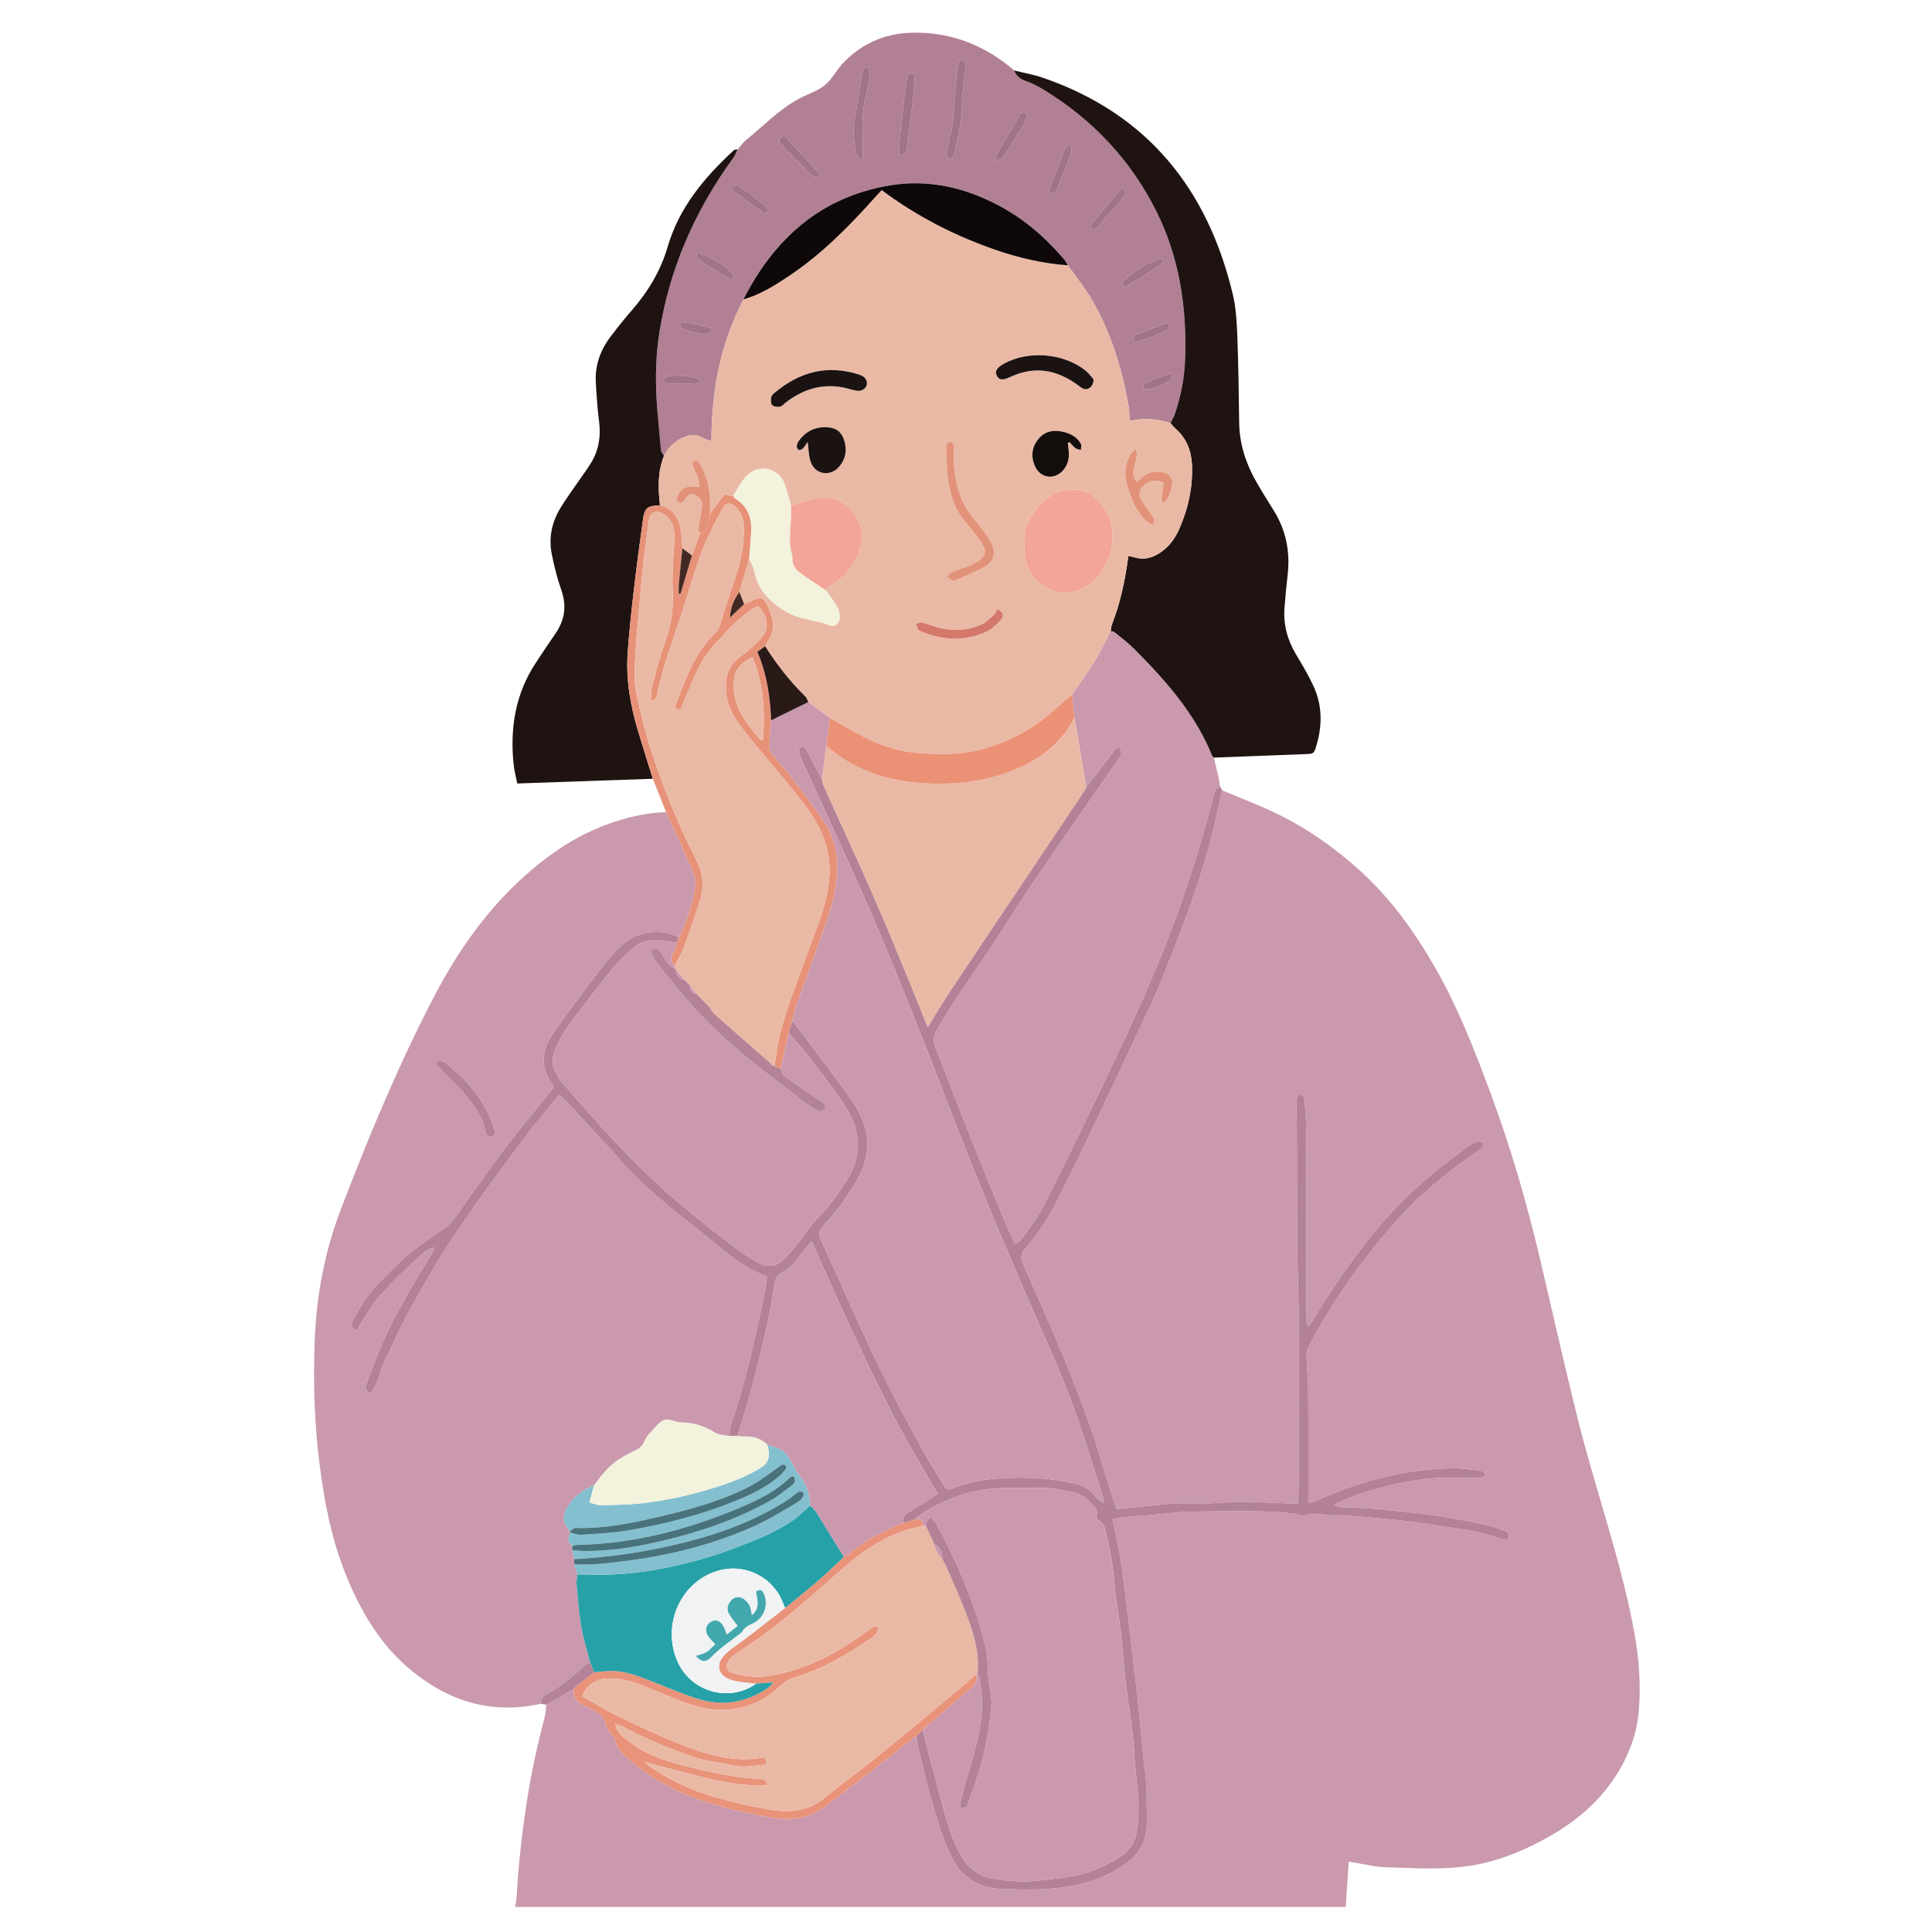
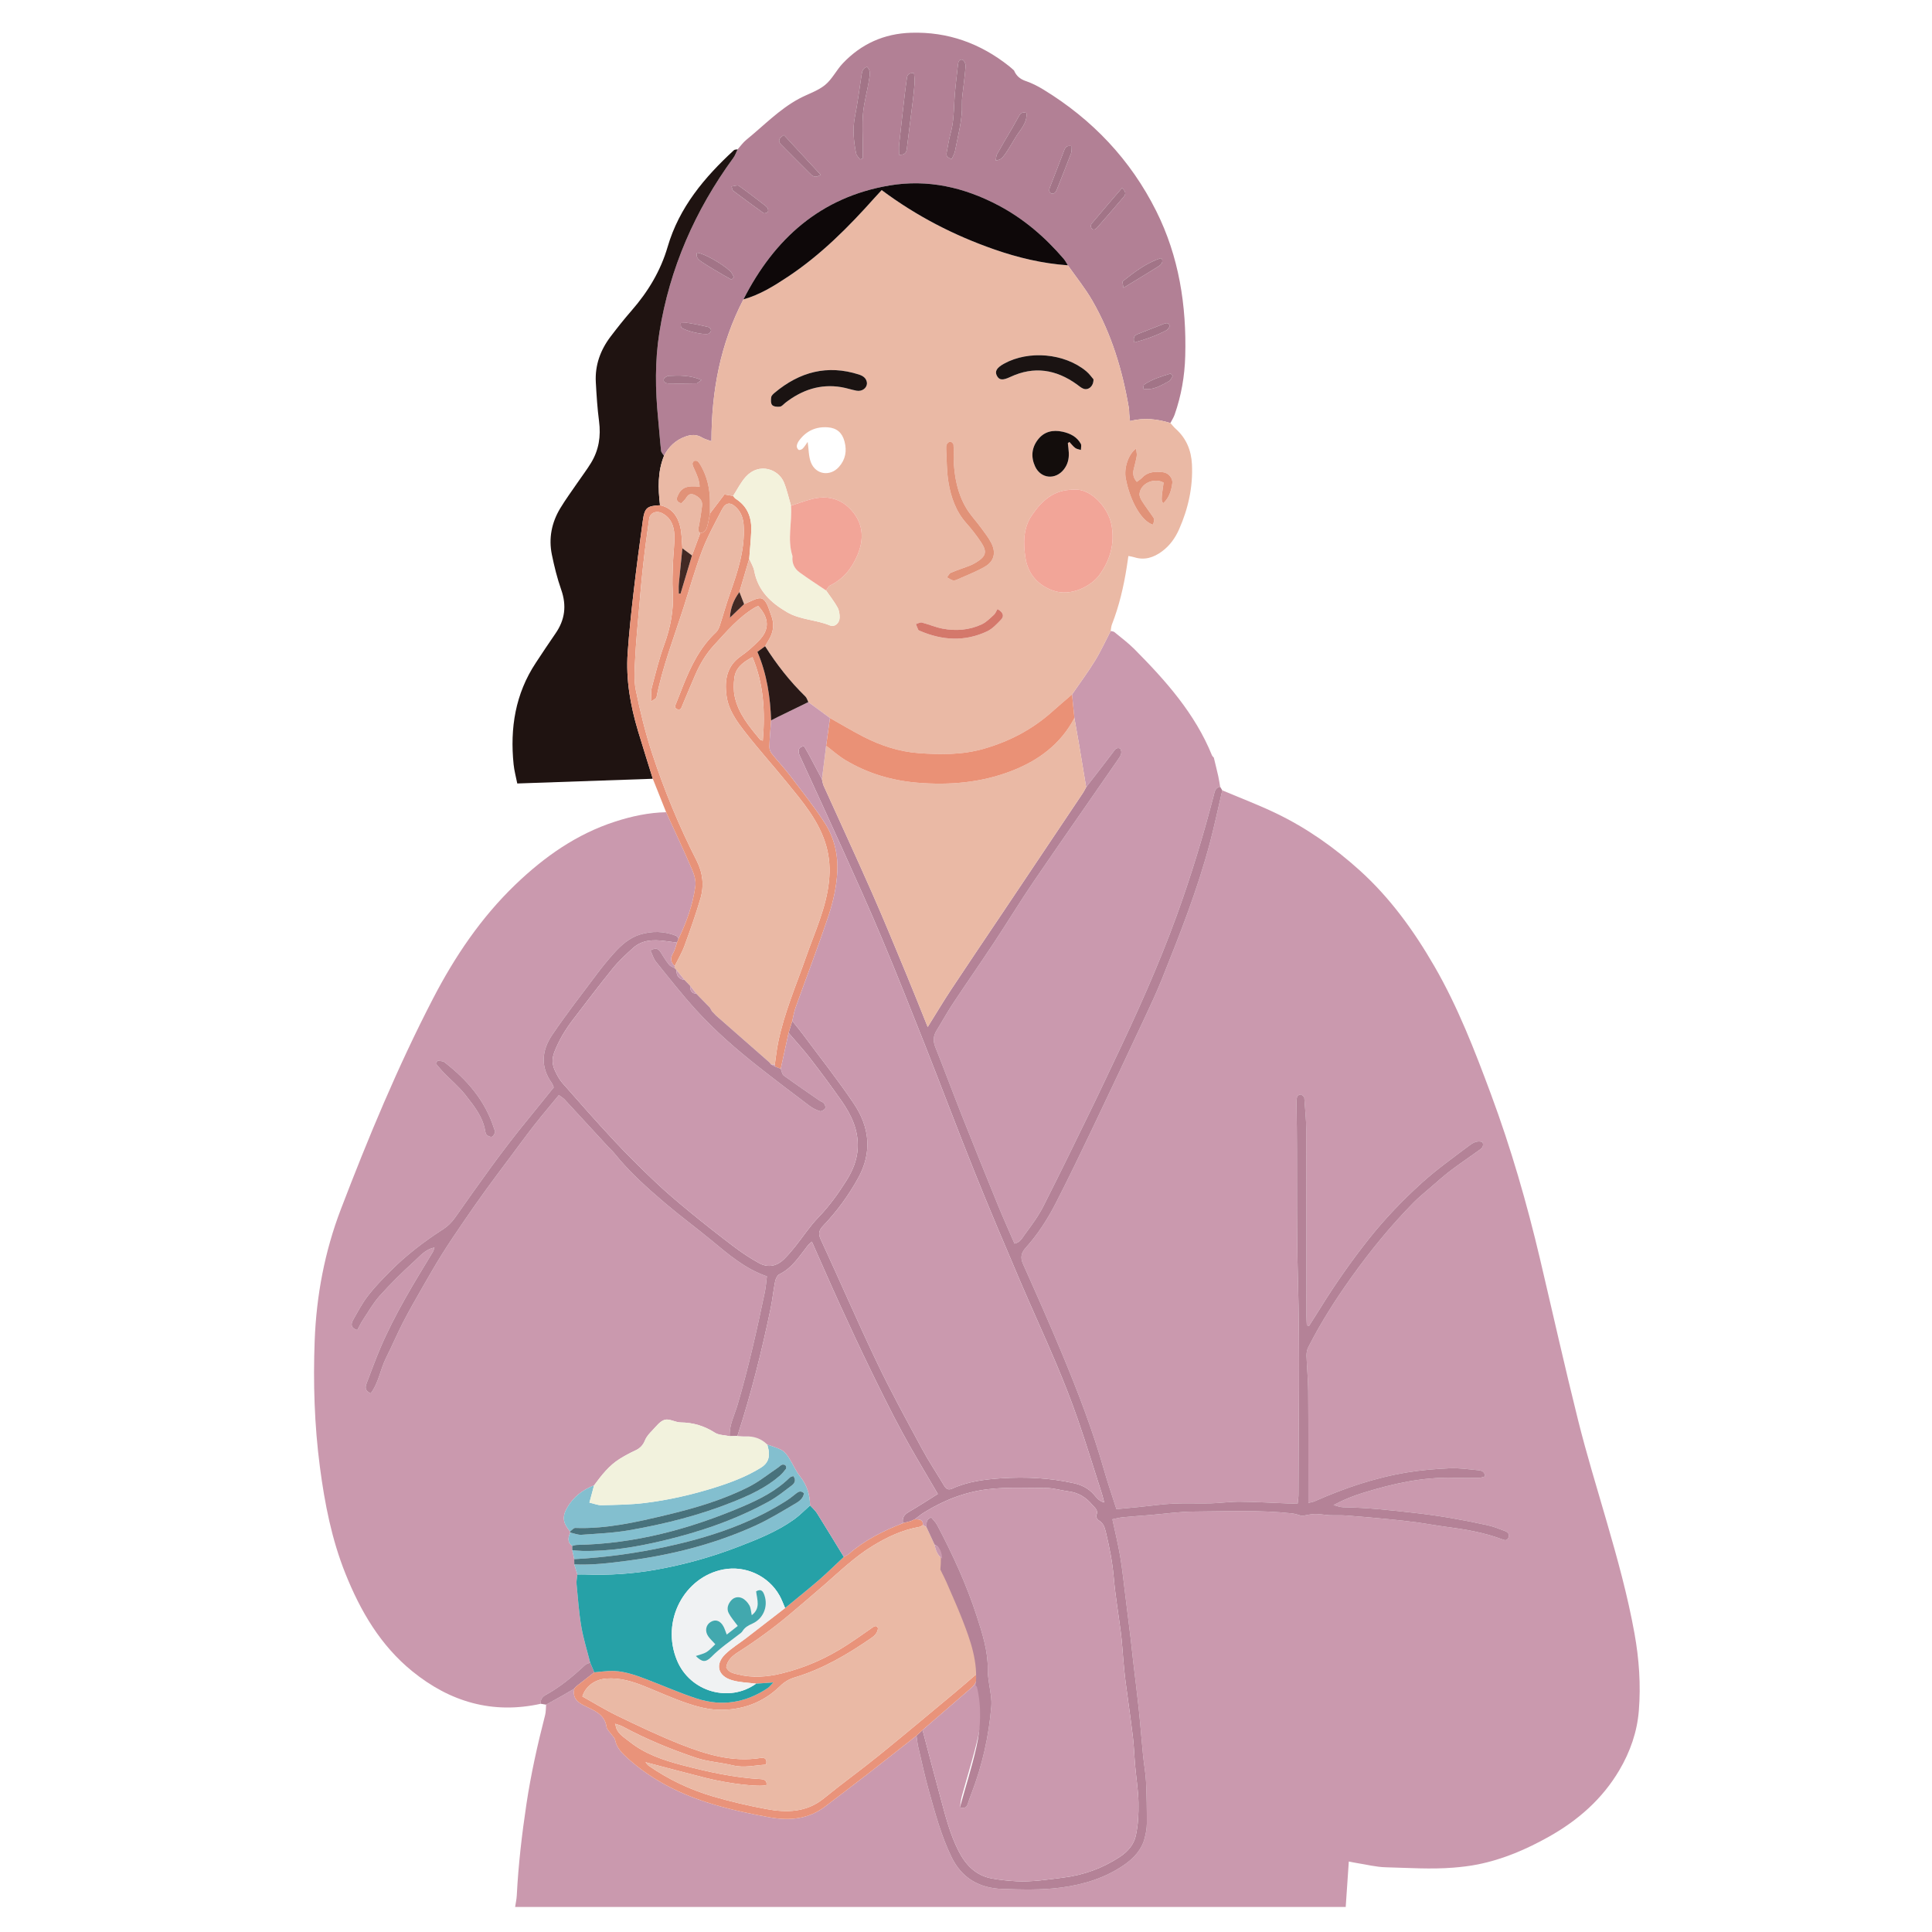
<svg xmlns="http://www.w3.org/2000/svg" version="1.1" id="Layer_1" x="0px" y="0px" viewBox="0 0 4000 4000" style="enable-background:new 0 0 4000 4000;" xml:space="preserve">
  <g>
    <path style="fill:#CA99AE;" d="M1066.525,3948.132c1.171-7.99,2.996-15.948,3.41-23.977   c3.266-63.376,10.558-126.285,19.988-189.029c9.339-62.141,22.98-123.295,38.648-184.076c1.793-6.955,1.449-14.46,2.1-21.716   c11.038-6.129,22.112-12.181,33.093-18.399c8.53-4.831,16.942-9.87,25.401-14.818c-3.802,17.269,3.684,26.558,19.27,34.577   c19.451,10.007,43.24,16.911,47.38,44.632c0.897,6.005,7.277,11.187,11.114,16.76c2.275,3.305,5.863,6.38,6.544,9.994   c3.245,17.236,15.264,28.585,27.139,39.193c50.33,44.958,109.699,74.272,173.602,93.648   c39.308,11.919,79.786,20.658,120.269,27.837c40.229,7.135,79.698,3.648,113.982-22.651c28.417-21.797,57.08-43.274,85.372-65.231   c34.688-26.921,69.102-54.194,103.635-81.314c1.209,7.975,1.89,16.073,3.721,23.903c7.075,30.263,13.642,60.687,22.026,90.594   c12.957,46.215,25.372,92.52,46.473,136.203c21.754,45.035,58.641,65.049,105.557,66.596c40.48,1.334,81.09,2.567,121.788-2.859   c47.23-6.296,91.285-19.954,130.346-46.912c19.531-13.48,36.265-30.997,42.467-55.346c2.478-9.728,4.487-19.891,4.522-29.864   c0.104-29.138-0.259-58.31-1.693-87.407c-0.894-18.131-4.361-36.121-6.139-54.227c-3.165-32.232-5.57-64.541-8.953-96.749   c-3.448-32.831-7.74-65.573-11.567-98.364c-1.799-15.413-3.228-30.87-5.085-46.276c-3.628-30.098-7.393-60.181-11.189-90.259   c-3.375-26.742-6.069-53.604-10.541-80.165c-4.228-25.114-10.378-49.904-16.127-76.926c7.05-1.406,14.031-3.399,21.139-4.099   c18.809-1.852,37.676-3.109,56.514-4.666c30.25-2.499,60.485-7.006,90.745-7.176c67.753-0.38,135.627-3.637,203.237,3.713   c7.777,0.846,15.319,3.857,20.777,5.29c10.22-1.616,18.679-3.944,27.163-4.039c10.037-0.113,20.076,2.088,30.149,2.578   c11.521,0.56,23.125-0.283,34.611,0.584c29.592,2.233,59.156,4.892,88.697,7.734c19.449,1.871,38.883,4.028,58.243,6.651   c20.699,2.804,41.251,6.715,61.963,9.41c38.22,4.973,76.062,11.511,112.353,24.969c5.414,2.008,10.54,4.564,13.969-2.065   c3.687-7.125-0.289-12.082-6.576-14.469c-11.995-4.554-24.055-9.413-36.526-12.159c-49.388-10.878-99.065-19.655-149.465-25.311   c-49.714-5.58-99.28-11.204-149.346-11.857c-6.586-0.086-13.136-2.939-19.703-4.511c20.519-11.041,40.595-18.983,61.161-25.343   c61.561-19.036,124.002-33.116,189.09-31.109c16.963,0.523,33.956,0.394,50.927,0.11c4.203-0.07,8.376-1.908,12.652-2.955   c-1.024-10.77-8.116-12.277-14.663-12.897c-19.49-1.845-39.125-4.821-58.559-3.985c-29.609,1.274-59.356,3.795-88.582,8.598   c-66.41,10.914-129.723,32.487-191.185,59.672c-3.441,1.522-7.347,1.992-13.127,3.496c0-9.128,0.003-16.494-0.001-23.859   c-0.034-69.268,0.254-138.539-0.281-207.804c-0.188-24.3-2.675-48.575-3.485-72.882c-0.193-5.805,0.89-12.322,3.485-17.449   c25.739-50.85,56.284-98.695,89.406-145.099c38.999-54.638,81.238-106.437,128.25-154.3c10.875-11.072,23.036-20.901,34.805-31.071   c13.805-11.93,27.372-24.208,41.871-35.246c18.816-14.325,38.488-27.525,57.71-41.323c5.906-4.239,12.776-8.261,8.756-18.197   c-12.339-4.128-21.774,3.104-29.847,9.179c-32.921,24.776-66.622,48.883-97.036,76.534   c-39.063,35.515-75.678,73.68-108.625,115.313c-36.181,45.72-69.549,93.267-100.171,142.818   c-7.632,12.349-15.52,24.541-23.29,36.805c-1.564-0.375-3.127-0.751-4.691-1.126c-0.291-7.067-0.831-14.133-0.837-21.2   c-0.107-128.35,0.026-256.701-0.385-385.05c-0.067-20.899-2.478-41.791-3.829-62.685c-0.087-1.345,0.101-3.209-0.674-3.915   c-2.259-2.055-4.959-5.053-7.453-5.022c-2.506,0.031-6.667,2.914-7.125,5.156c-1.205,5.894-1.086,12.124-0.979,18.21   c2.12,120.037-0.575,240.054,2.926,360.165c4.312,147.92,1.164,296.059,1.145,444.103c-0.001,5.824-0.988,11.648-1.657,19.042   c-7.765,0-13.772,0.192-19.763-0.032c-33.122-1.238-66.234-3.303-99.363-3.613c-20.203-0.189-40.415,2.869-60.651,3.388   c-25.79,0.661-51.652-0.693-77.401,0.54c-23.524,1.127-46.935,4.585-70.404,6.934c-15.841,1.585-31.695,3.028-47.711,4.551   c-9.036-28.363-18.155-54.564-25.728-81.205c-23.367-82.202-54.031-161.776-86.761-240.54   c-25.976-62.512-53.428-124.423-81.05-186.231c-6.03-13.493-3.146-23.293,5.768-33.208c24.589-27.35,44.567-58.075,61.275-90.534   c27.313-53.061,53.1-106.92,78.846-160.769c35.671-74.608,70.859-149.448,105.937-224.338   c12.639-26.985,25.245-54.045,36.338-81.684c37.058-92.332,73.486-184.947,98.988-281.323   c9.491-35.869,17.068-72.245,25.518-108.389c37.396,15.836,75.497,30.212,112.033,47.831   c63.265,30.509,120.189,70.665,172.413,117.813c63.177,57.036,112.112,124.943,154.417,198.032   c48.778,84.271,83.78,174.782,117.518,265.687c41.295,111.27,74.214,225.146,101.43,340.658   c26.237,111.358,51.167,223.041,78.881,334.029c17.548,70.274,38.843,139.625,59.003,209.232   c22.235,76.772,43.668,153.757,57.815,232.486c9.499,52.864,13.298,106.417,8.935,159.989   c-3.561,43.726-17.795,84.563-40.181,122.595c-35.432,60.199-85.959,104.323-146.104,138.079   c-46.321,25.997-94.861,46.898-147.249,57.355c-16.533,3.301-33.417,5.263-50.238,6.628c-46.659,3.787-93.371,0.418-140.019-0.721   c-20.11-0.492-40.111-5.662-60.148-8.795c-5.197-0.813-10.342-1.955-16.498-3.135c-2.206,32.366-4.309,63.213-6.411,94.059   C2212.95,3948.132,1639.737,3948.132,1066.525,3948.132z" />
    <path style="fill:#CA99AE;" d="M1119.756,3527.457c-99.816,22.111-187.903-3.789-265.854-67   c-66.066-53.574-107.572-124.703-138.734-202.484c-28.415-70.925-42.909-145.099-52.829-220.624   c-11.432-87.04-14.132-174.378-10.832-261.79c3.521-93.264,20.793-184.615,54.181-271.859   c56.733-148.243,117.566-294.842,190.672-435.949c45.19-87.224,99.744-168.135,170.907-236.471   c59.722-57.349,126.456-104.497,206.386-130.301c34.334-11.084,69.299-18.63,105.525-19.382   c17.918,39.292,36.338,78.365,53.416,118.015c4.658,10.815,8.693,23.843,7.134,35.036c-5.314,38.149-18.166,74.331-34.896,109.063   c-1.637-2.112-2.837-5.304-4.978-6.169c-24.752-10.01-50.574-10.302-75.343-2.519c-21.529,6.765-38.78,22.002-53.789,38.816   c-12.124,13.582-23.697,27.732-34.606,42.31c-31.562,42.174-64.101,83.726-93.466,127.398c-21.1,31.38-24.048,65.704-0.267,98.708   c1.883,2.613,2.731,5.971,4.062,8.986c-18.676,23.131-36.739,45.813-55.131,68.223c-53.195,64.814-101.234,133.418-149.466,201.907   c-6.407,9.098-14.962,17.565-24.296,23.566c-39.972,25.698-77.449,54.422-110.813,88.258   c-15.659,15.88-31.404,31.931-44.951,49.563c-11.867,15.446-21.116,32.987-30.721,50.052c-4.657,8.275-5.324,16.78,8.661,20.952   c4.026-7.338,7.384-14.62,11.769-21.22c11.191-16.844,21.256-34.806,34.663-49.724c22.19-24.691,45.841-48.238,70.488-70.482   c12.684-11.448,24.086-26.127,42.789-29.341c0,0,0.032,0.032,0.032,0.032c-1.152,3.114-1.833,6.515-3.527,9.299   c-39.392,64.764-79.066,129.394-108.829,199.38c-10.05,23.632-18.734,47.848-27.956,71.83c-3.107,8.081-4.279,15.727,8.382,21.27   c16.544-22.096,19.795-49.757,31.671-73.358c12.173-24.192,22.697-49.221,35.086-73.295c12.691-24.659,26.529-48.742,40.306-72.824   c13.434-23.482,26.943-46.949,41.311-69.863c14.374-22.924,29.628-45.309,44.907-67.648c15.259-22.309,30.791-44.442,46.64-66.336   c16.238-22.43,32.98-44.496,49.549-66.686c16.158-21.64,32.014-43.52,48.672-64.769c16.51-21.059,33.855-41.462,51.338-62.769   c5.399,4.041,9.007,5.983,11.64,8.827c30.327,32.759,60.494,65.664,90.737,98.5c4.135,4.489,8.816,8.517,12.625,13.255   c31.132,38.729,68.014,71.684,105.642,103.686c30.837,26.227,63.544,50.244,94.774,76.025   c35.418,29.238,70.036,59.468,115.342,74.942c-1.453,11.39-2.08,22.072-4.254,32.429c-16.493,78.58-33.918,156.916-56.659,234.02   c-6.246,21.177-17.296,41.399-16.071,64.513c-10.394-2.276-22.445-1.961-30.86-7.338c-21.872-13.976-44.81-20.881-70.665-21.134   c-11.076-0.108-23.16-8.145-32.875-5.517c-9.814,2.655-17.716,13.614-25.601,21.761c-5.95,6.147-12.216,12.921-15.348,20.631   c-4.154,10.225-10.272,16.7-20.132,21.186c-11.035,5.02-21.775,10.869-32.088,17.254c-22.299,13.805-37.969,34.244-53.252,54.963   c-23.798,9.187-43.047,24.06-55.787,46.34c-10.755,18.809-8.782,31.728,6.118,49.091c0.232,0.741,0.358,1.5,0.377,2.277   c-4.475,10.073-6.504,19.798,3.953,27.744c0.06,2.923,0.12,5.846,0.181,8.769c1.349,6.198,2.697,12.395,4.046,18.593   c0.052,3.624,0.103,7.248,0.155,10.873c2.109,6.935,4.218,13.87,6.327,20.805c-0.613,6.659-2.28,13.418-1.657,19.959   c2.807,29.469,4.922,59.106,9.892,88.238c4.286,25.121,12.089,49.642,18.338,74.428c-3.603,1.622-7.952,2.441-10.692,4.991   c-25.112,23.375-51.271,45.281-81.524,61.891C1122.774,3513.065,1118.481,3518.886,1119.756,3527.457z M905.977,2195.957   c-1.232,1.996-2.464,3.992-3.696,5.988c5.437,6.289,10.589,12.853,16.365,18.812c14.975,15.45,31.805,29.396,44.973,46.229   c17.354,22.184,35.625,44.512,40.8,73.754c0.577,3.262,1.375,7.327,3.601,9.24c2.677,2.301,7.576,4.412,10.436,3.44   c2.926-0.995,5.265-5.573,6.475-9.064c0.72-2.077-1.177-5.097-1.988-7.664c-18.259-57.727-55.727-101.197-102.687-137.407   C916.735,2196.57,910.793,2196.993,905.977,2195.957z" />
    <path style="fill:#B28095;" d="M1527.108,309.281c6.008-6.68,11.26-14.291,18.151-19.882   c35.739-28.998,67.831-62.756,108.828-84.937c17.866-9.666,38.32-15.8,53.805-28.255c14.873-11.963,23.746-31.066,37.176-45.207   c38.151-40.172,85.219-61.383,140.945-63.168c76.589-2.453,143.873,22.009,203.438,69.297c3.454,2.742,6.655,5.802,9.974,8.714   c4.698,11.291,12.651,18.017,24.635,22.066c12.715,4.295,24.986,10.647,36.488,17.676   c101.341,61.936,180.319,145.333,233.391,251.536c47.018,94.089,62.788,195.237,59.96,299.85   c-1.128,41.738-8.161,82.143-21.927,121.428c-2.133,6.088-5.803,11.638-8.761,17.433c-27.121-8.252-54.643-11.742-83.642-3.966   c-0.735-6.76-1.248-10.688-1.567-14.631c-0.327-4.041-0.069-8.165-0.742-12.138c-13.285-78.388-35.926-153.79-75.838-222.928   c-14.726-25.51-33.529-48.667-50.472-72.898c-2.906-4.523-5.326-9.463-8.792-13.506c-38.351-44.726-82.324-82.664-134.63-110.373   c-71.008-37.617-146.585-54.841-226.124-41.384c-142.405,24.093-238.134,110.134-302.156,235.77   c-47.413,91.086-66.229,188.924-66.249,293.774c-8.515-3.24-14.397-4.537-19.25-7.513c-11.494-7.051-22.71-6.536-34.97-2.058   c-20.184,7.373-34.307,20.936-44.011,39.667c-2.109-3.471-5.686-6.781-6.087-10.44c-2.436-22.193-3.937-44.486-6.144-66.707   c-5.919-59.582-6.736-119.359,2.705-178.393c21.243-132.829,73.904-252.836,153.152-361.366   C1522.176,321.562,1524.243,315.13,1527.108,309.281z M1970.468,329.225c2.443-5.772,5.766-10.935,6.807-16.523   c6.024-32.366,15.444-64.253,14.35-97.683c-0.176-5.392,0.167-10.841,0.761-16.21c2.292-20.69,5.233-41.324,6.83-62.063   c0.332-4.314-3.108-11.807-6.437-12.906c-6.631-2.189-8.809,4.294-9.403,10.004c-2.781,26.743-6.616,53.45-7.751,80.268   c-0.889,20.993-1.864,41.633-7.565,62.022c-3.611,12.911-5.38,26.335-8.036,39.517   C1958.8,321.726,1960.086,326.336,1970.468,329.225z M1780.561,330.03c1.94-0.709,3.881-1.418,5.821-2.127   c0-7.066,0-14.133,0-21.199c0-24.157-1.721-48.473,0.49-72.426c2.155-23.341,8.896-46.225,12.449-69.489   c1.31-8.577,4.034-18.586-4.165-26.48c-9.376,2.988-10.355,10.212-11.491,17.683c-4.347,28.587-8.109,57.299-13.654,85.658   c-5.051,25.833-2.585,51.06,2.575,76.268C1773.486,322.314,1777.815,326.01,1780.561,330.03z M1861.439,320.453   c12.632,0.506,15.084-4.655,16.004-12.323c3.832-31.94,8.057-63.833,11.976-95.763c1.634-13.314,3.239-26.653,4.121-40.03   c0.457-6.929-0.694-13.965-1.098-20.614c-10.512-1.315-13.85,2.805-14.789,9.801c-1.427,10.633-2.977,21.253-4.205,31.91   c-4.068,35.291-8.124,70.584-11.909,105.907C1860.843,305.832,1861.439,312.462,1861.439,320.453z M1622.993,279.584   c-11.486,6.921-12.279,13.11-5.71,19.784c20.356,20.68,40.943,41.133,61.479,61.634c5.242,5.234,10.976,7.202,20.218,0.802   C1673.462,334.193,1648.638,307.333,1622.993,279.584z M2125.084,233.737c-10.323-2.954-13.24,2.466-16.245,8.025   c-3.859,7.142-7.844,14.22-11.928,21.236c-10.884,18.699-22.041,37.242-32.611,56.115c-1.979,3.534-1.741,8.311-2.665,13.258   c12.628-2.47,13.629-1.878,40.742-47.67C2111.588,269.144,2127.517,254.766,2125.084,233.737z M2218.934,302.605   c-9.871-1.966-13.107,1.958-15.577,8.524c-9.263,24.624-18.982,49.077-28.443,73.627c-1.203,3.123-2.624,6.461-2.558,9.671   c0.045,2.171,2.077,5.247,4.037,6.157c1.861,0.864,5.28,0.132,7.11-1.169c2.03-1.443,3.45-4.162,4.425-6.608   c9.987-25.063,20.019-50.111,29.532-75.354C2219.145,312.984,2218.497,307.636,2218.934,302.605z M2322.991,389.257   c-21.728,25.37-42.652,49.615-63.2,74.174c-1.521,1.818-1.575,6.769-0.174,8.757c3.761,5.334,8.39,2.992,11.787-0.891   c18.561-21.218,37.111-42.449,55.297-63.987C2330.853,402.391,2331.524,396.435,2322.991,389.257z M2325.93,595.958   c26.424-16.138,48.383-29.388,70.15-42.946c6.204-3.864,12.612-8.243,9.699-16.791c-1.438-1.041-2.121-1.874-2.488-1.752   c-29.822,9.867-54.396,28.535-78.554,47.691C2323.104,583.454,2325.268,589.537,2325.93,595.958z M1514.517,578.92   c1.656-1.662,3.311-3.325,4.967-4.987c-2.446-4.15-4.092-9.161-7.473-12.307c-17.959-16.719-56.12-37.787-69.057-38.367   c-3.182,11.049,5.484,15.956,12.075,20.374c14.467,9.699,29.768,18.158,44.773,27.049   C1504.637,573.546,1509.609,576.18,1514.517,578.92z M1514.555,386.058c1.96,6.026,1.971,7.813,2.835,8.458   c21.016,15.702,42.033,31.407,63.385,46.642c1.664,1.188,6.332-0.329,8.549-1.994c1.291-0.969,1.234-5.02,0.418-7.165   c-0.899-2.363-3.085-4.492-5.187-6.103c-18.162-13.921-36.198-28.034-54.915-41.174   C1526.777,382.713,1520.624,385.39,1514.555,386.058z M2348.435,708.994c23.47-6.133,45.194-14.09,65.878-24.747   c3.375-1.739,7.714-7.336,7.059-10.052c-1.717-7.114-7.643-5.383-13.066-3.22c-17.423,6.949-34.974,13.578-52.377,20.576   C2350.041,693.919,2345.104,697.427,2348.435,708.994z M1452.38,786.68c-24.601-10.269-46.179-9.408-67.6-8.488   c-3.76,0.162-9.914,3.955-10.49,6.934c-1.355,7.014,5.027,8.766,10.679,8.818c19.009,0.174,38.027,0.156,57.028-0.305   C1444.465,793.579,1446.859,790.5,1452.38,786.68z M2428.209,778.148c-1.54-1.579-3.08-3.158-4.62-4.737   c-18.912,5.87-37.953,11.484-54.699,22.848c-1.484,1.007-1.184,4.643-2.056,8.625c21.385,3.852,37.118-7.307,53.359-15.648   C2423.809,787.379,2425.586,781.939,2428.209,778.148z M1409.368,668.779c0.568,5.146,0.078,7.649,1.108,8.884   c5.816,6.974,48.387,17.055,56.637,13.112c2.432-1.162,5.252-5.094,4.966-7.392c-0.309-2.487-3.71-5.928-6.338-6.56   c-12.968-3.117-26.082-5.707-39.241-7.908C1421.49,668.078,1416.223,668.779,1409.368,668.779z" />
    <path style="fill:#CA99AE;" d="M2513.064,1568.549c3.119,12.929,6.393,25.824,9.296,38.802c1.595,7.134,2.565,14.408,3.813,21.62   c-10.271,1.708-11.21,9.907-13.312,17.989c-21.805,83.839-46.929,166.605-76.491,248.12   c-38.167,105.241-84.213,206.969-132.423,307.826c-13.45,28.138-26.519,56.46-40.205,84.482   c-34.202,70.03-68.06,140.239-103.372,209.707c-10.657,20.965-24.931,40.254-39.001,59.233   c-5.043,6.803-9.473,16.368-20.954,18.447c-11.798-27.342-23.738-53.784-34.683-80.632   c-25.041-61.42-49.854-122.936-74.267-184.608c-18.682-47.196-36.262-94.829-55.103-141.959   c-5.026-12.571-4.034-23.168,2.84-34.261c11.41-18.411,21.777-37.495,33.733-55.534c28.051-42.325,57.127-83.971,85.14-126.32   c27.64-41.785,53.63-84.678,81.854-126.056c57.576-84.407,116.2-168.099,174.278-252.164c4.885-7.07,10.736-14.402,4.927-23.618   c-8.375-2.848-10.964,2.955-14.736,7.928c-18.348,24.191-37.032,48.129-55.597,72.156c-5.023-30.186-9.988-60.383-15.094-90.555   c-2.973-17.567-6.173-35.095-9.271-52.64c-1.626-16.243-3.252-32.485-4.878-48.728c15.963-23.244,32.846-45.922,47.6-69.91   c12.096-19.667,21.657-40.894,32.342-61.429c2.58,0.685,5.769,0.63,7.643,2.172c14.094,11.596,28.874,22.568,41.684,35.478   c64.595,65.101,125.344,133.14,160.482,219.816C2510.026,1565.676,2511.79,1567.013,2513.064,1568.549z" />
-     <path style="fill:#1F1311;" d="M2513.064,1568.549c-1.275-1.536-3.038-2.873-3.753-4.636   c-35.137-86.675-95.887-154.715-160.482-219.816c-12.81-12.91-27.59-23.882-41.684-35.478c-1.875-1.542-5.063-1.487-7.644-2.166   c0.845-4.573,0.985-9.428,2.65-13.688c14.866-38.045,24.086-77.524,30.499-117.74c1.219-7.646,2.286-15.316,3.564-23.923   c5.52,1.162,8.854,1.569,11.997,2.573c21.362,6.826,40.045,0.753,57.299-11.872c16.295-11.924,27.68-27.881,35.72-46.101   c18.863-42.745,28.836-87.403,26.558-134.314c-1.404-28.919-11.671-54.046-33.76-73.7c-3.975-3.537-7.231-7.881-10.819-11.853   c2.959-5.799,6.63-11.348,8.763-17.436c13.767-39.285,20.799-79.69,21.927-121.428c2.828-104.613-12.943-205.761-59.96-299.85   c-53.072-106.202-132.05-189.6-233.391-251.536c-11.502-7.029-23.773-13.381-36.488-17.676   c-11.984-4.049-19.938-10.775-24.635-22.066c20.224,5.05,40.972,8.587,60.592,15.382   c215.746,74.714,340.208,230.057,392.305,447.905c6.718,28.092,8.297,57.738,9.427,86.774   c2.321,59.639,2.998,119.348,3.827,179.036c0.62,44.581,14.032,85.29,35.968,123.485c11.135,19.387,22.917,38.419,34.872,57.316   c26.09,41.239,35.019,86.082,29.561,134.265c-2.594,22.901-4.915,45.85-6.599,68.833c-2.556,34.907,6.398,66.957,24.424,96.942   c12.551,20.878,25.005,41.979,35.305,64.008c18.616,39.814,18.902,81.322,6.582,123.05c-5.368,18.18-5.778,17.841-23.599,18.496   C2639.078,1563.651,2576.072,1566.131,2513.064,1568.549z" />
    <path style="fill:#B48297;" d="M2248.803,1629.709c18.565-24.027,37.249-47.965,55.597-72.156   c3.772-4.973,6.361-10.776,14.736-7.928c5.809,9.216-0.042,16.548-4.927,23.618c-58.078,84.065-116.702,167.757-174.278,252.164   c-28.224,41.377-54.215,84.27-81.854,126.056c-28.013,42.349-57.089,83.995-85.14,126.32   c-11.956,18.039-22.323,37.124-33.733,55.534c-6.875,11.092-7.866,21.689-2.84,34.261c18.841,47.13,36.421,94.764,55.103,141.959   c24.413,61.672,49.225,123.188,74.267,184.608c10.945,26.847,22.886,53.29,34.683,80.632c11.481-2.079,15.911-11.644,20.954-18.447   c14.07-18.98,28.344-38.269,39.001-59.233c35.312-69.468,69.17-139.678,103.372-209.707c13.686-28.022,26.755-56.344,40.205-84.482   c48.21-100.857,94.256-202.585,132.423-307.826c29.562-81.515,54.686-164.281,76.491-248.12   c2.102-8.082,3.041-16.281,13.312-17.989c1.464,2.448,2.924,4.897,4.388,7.342c-8.446,36.14-16.022,72.516-25.514,108.385   c-25.502,96.376-61.931,188.992-98.988,281.323c-11.093,27.639-23.698,54.699-36.338,81.684   c-35.078,74.89-70.266,149.729-105.937,224.338c-25.746,53.849-51.533,107.709-78.846,160.769   c-16.708,32.459-36.686,63.184-61.275,90.534c-8.913,9.914-11.797,19.715-5.768,33.208c27.621,61.809,55.074,123.719,81.05,186.231   c32.729,78.765,63.394,158.338,86.761,240.54c7.573,26.641,16.692,52.842,25.728,81.205c16.015-1.522,31.87-2.965,47.711-4.551   c23.469-2.349,46.88-5.808,70.404-6.934c25.749-1.233,51.611,0.121,77.401-0.54c20.236-0.518,40.448-3.577,60.651-3.388   c33.129,0.311,66.24,2.375,99.363,3.613c5.991,0.224,11.998,0.032,19.763,0.032c0.67-7.395,1.656-13.218,1.657-19.042   c0.019-148.044,3.167-296.183-1.145-444.103c-3.501-120.111-0.806-240.128-2.926-360.165c-0.107-6.087-0.227-12.317,0.979-18.21   c0.458-2.242,4.62-5.125,7.125-5.156c2.494-0.031,5.194,2.967,7.453,5.022c0.775,0.705,0.587,2.57,0.674,3.915   c1.351,20.893,3.762,41.786,3.829,62.685c0.411,128.349,0.278,256.7,0.385,385.05c0.006,7.067,0.545,14.133,0.837,21.2   c1.564,0.375,3.127,0.751,4.691,1.126c7.77-12.264,15.658-24.455,23.29-36.805c30.623-49.551,63.99-97.098,100.171-142.818   c32.948-41.633,69.563-79.799,108.625-115.313c30.414-27.652,64.115-51.758,97.036-76.534c8.073-6.075,17.508-13.306,29.847-9.179   c4.02,9.936-2.85,13.958-8.756,18.197c-19.222,13.798-38.894,26.997-57.71,41.323c-14.499,11.038-28.066,23.316-41.871,35.246   c-11.769,10.17-23.93,19.999-34.805,31.071c-47.012,47.863-89.25,99.662-128.25,154.3c-33.122,46.404-63.667,94.249-89.406,145.099   c-2.595,5.127-3.679,11.643-3.485,17.449c0.809,24.307,3.297,48.583,3.485,72.882c0.535,69.265,0.247,138.535,0.281,207.804   c0.004,7.365,0.001,14.731,0.001,23.859c5.78-1.504,9.686-1.974,13.127-3.496c61.462-27.185,124.775-48.758,191.185-59.672   c29.226-4.803,58.973-7.323,88.582-8.598c19.433-0.836,39.069,2.14,58.559,3.985c6.547,0.62,13.639,2.127,14.663,12.897   c-4.276,1.047-8.45,2.885-12.652,2.955c-16.972,0.283-33.964,0.413-50.927-0.11c-65.088-2.007-127.529,12.073-189.09,31.109   c-20.566,6.359-40.642,14.302-61.161,25.343c6.567,1.572,13.116,4.426,19.703,4.511c50.066,0.653,99.632,6.277,149.346,11.857   c50.4,5.656,100.077,14.434,149.465,25.311c12.47,2.747,24.53,7.605,36.526,12.159c6.287,2.387,10.263,7.344,6.576,14.469   c-3.43,6.629-8.555,4.073-13.969,2.065c-36.291-13.458-74.133-19.997-112.353-24.969c-20.712-2.695-41.264-6.607-61.963-9.41   c-19.361-2.622-38.794-4.78-58.243-6.651c-29.541-2.842-59.104-5.501-88.697-7.734c-11.485-0.867-23.09-0.024-34.611-0.584   c-10.073-0.49-20.112-2.69-30.149-2.578c-8.484,0.095-16.943,2.423-27.163,4.039c-5.458-1.432-13-4.444-20.777-5.29   c-67.611-7.35-135.484-4.093-203.237-3.713c-30.26,0.17-60.495,4.678-90.745,7.176c-18.838,1.557-37.705,2.814-56.514,4.666   c-7.108,0.7-14.089,2.693-21.139,4.099c5.749,27.022,11.899,51.813,16.127,76.926c4.472,26.56,7.166,53.422,10.541,80.165   c3.796,30.078,7.561,60.16,11.189,90.259c1.857,15.406,3.286,30.863,5.085,46.276c3.828,32.792,8.119,65.533,11.567,98.364   c3.383,32.208,5.788,64.517,8.953,96.749c1.778,18.106,5.245,36.096,6.139,54.227c1.434,29.097,1.797,58.27,1.693,87.407   c-0.036,9.973-2.045,20.136-4.522,29.864c-6.201,24.349-22.936,41.866-42.467,55.346c-39.061,26.958-83.116,40.616-130.346,46.912   c-40.698,5.426-81.308,4.193-121.788,2.859c-46.915-1.547-83.803-21.561-105.557-66.596   c-21.101-43.684-33.516-89.988-46.473-136.203c-8.385-29.907-14.951-60.331-22.026-90.594c-1.831-7.83-2.512-15.928-3.717-23.903   c4.19-3.888,8.375-7.776,12.561-11.668c12.26,46.319,24.296,92.704,36.85,138.948c10.272,37.84,19.651,76.042,37.589,111.29   c14.805,29.09,35.885,51.126,69.421,57.142c16.553,2.969,33.421,4.761,50.223,5.642c32.542,1.706,64.606-3.477,96.822-7.479   c42.46-5.273,81.083-19.137,116.926-42.58c16.991-11.113,29.61-25.701,33.649-44.161c4.846-22.144,5.999-45.507,5.582-68.284   c-0.468-25.531-4.644-50.983-6.899-76.496c-1.784-20.179-2.365-40.488-4.786-60.581c-4.674-38.789-10.396-77.451-15.42-116.2   c-1.821-14.041-2.979-28.171-4.275-42.276c-1.669-18.149-2.624-36.381-4.861-54.458c-4.798-38.777-11.62-77.356-14.949-116.245   c-2.724-31.825-8.855-62.711-16.291-93.581c-2.472-10.265-5.059-19.352-15.118-25.027c-2.751-1.552-5.855-7.669-4.839-9.833   c5.183-11.046-3.011-15.878-8.538-22.461c-12.745-15.179-28.314-24.812-48.246-27.426c-16.018-2.101-31.945-7.211-47.887-7.11   c-39.897,0.252-79.704-2.217-119.781,2.586c-48.385,5.799-91.515,23.045-132.246,48.216c-6.719,4.152-12.783,9.362-19.15,14.083   l0.117-0.105c-2.734,1.275-5.468,2.549-8.201,3.824c-5.394,1.387-10.787,2.773-16.184,4.161   c-2.089-10.798,2.318-17.537,11.84-23.067c20.313-11.796,39.991-24.683,60.241-37.317c-24.652-42.454-49.995-83.898-73.124-126.542   c-23.246-42.861-44.783-86.677-66.16-130.518c-21.349-43.784-41.93-87.955-62.187-132.258   c-19.98-43.697-39.134-87.772-59.301-133.148c-4.364,4.095-6.567,5.694-8.186,7.753c-17.457,22.194-32.286,46.779-59.199,59.957   c-4.354,2.132-7.592,9.397-8.681,14.824c-3.702,18.463-5.479,37.316-9.3,55.749c-18.491,89.195-40.48,177.501-68.799,264.147   c-5.297,0.13-10.594,0.261-15.892,0.391c-1.224-23.112,9.826-43.333,16.072-64.51c22.742-77.104,40.167-155.44,56.659-234.02   c2.174-10.357,2.801-21.038,4.254-32.429c-45.306-15.473-79.924-45.703-115.342-74.942c-31.231-25.781-63.937-49.798-94.774-76.025   c-37.628-32.002-74.51-64.957-105.642-103.686c-3.809-4.739-8.491-8.767-12.625-13.255c-30.243-32.836-60.41-65.741-90.737-98.5   c-2.633-2.844-6.241-4.786-11.64-8.827c-17.483,21.306-34.829,41.71-51.338,62.769c-16.658,21.249-32.514,43.129-48.672,64.769   c-16.569,22.19-33.311,44.256-49.549,66.686c-15.849,21.894-31.381,44.026-46.64,66.336c-15.28,22.339-30.534,44.724-44.907,67.648   c-14.368,22.914-27.877,46.381-41.311,69.863c-13.777,24.083-27.615,48.165-40.306,72.824   c-12.389,24.074-22.913,49.104-35.086,73.295c-11.876,23.601-15.127,51.262-31.671,73.358c-12.661-5.543-11.49-13.189-8.382-21.27   c9.222-23.982,17.906-48.198,27.956-71.83c29.763-69.986,69.437-134.615,108.829-199.38c1.694-2.785,2.375-6.185,3.527-9.3   c1.336-1.375,2.672-2.749,4.009-4.123c0.314-0.542,0.627-1.083,0.941-1.625c-0.284,0.571-0.569,1.141-0.853,1.712   c-1.376,1.335-2.752,2.67-4.129,4.005c-18.703,3.214-30.105,17.893-42.789,29.341c-24.647,22.244-48.298,45.791-70.488,70.482   c-13.406,14.917-23.472,32.88-34.663,49.724c-4.385,6.6-7.743,13.882-11.769,21.22c-13.985-4.172-13.318-12.677-8.661-20.952   c9.605-17.065,18.854-34.606,30.721-50.052c13.547-17.633,29.292-33.683,44.951-49.563c33.364-33.836,70.841-62.56,110.813-88.258   c9.334-6.001,17.889-14.469,24.296-23.566c48.231-68.489,96.271-137.094,149.466-201.907c18.393-22.41,36.455-45.092,55.131-68.223   c-1.33-3.014-2.179-6.372-4.062-8.986c-23.78-33.004-20.832-67.328,0.267-98.708c29.365-43.672,61.904-85.224,93.466-127.398   c10.909-14.578,22.482-28.728,34.606-42.31c15.01-16.814,32.26-32.051,53.789-38.816c24.769-7.783,50.591-7.491,75.343,2.519   c2.141,0.866,3.341,4.058,4.978,6.165c-1.09,2.619-2.179,5.242-3.267,7.866c-8.006-1.056-16.01-2.122-24.017-3.165   c-24.111-3.141-47.841-3.052-67.144,14.477c-14.553,13.216-29.201,26.698-41.554,41.893   c-28.115,34.586-54.979,70.196-82.087,105.593c-16.114,21.042-29.798,43.485-39.313,68.459   c-4.965,13.032-4.237,25.428,1.323,37.432c4.241,9.156,9.085,18.519,15.673,26.021c35.26,40.15,70.563,80.293,107.017,119.352   c27.317,29.269,55.821,57.499,84.876,85.054c22.548,21.385,46.313,41.558,70.349,61.282c30.279,24.847,61.022,49.166,92.278,72.77   c16.666,12.586,34.191,24.359,52.499,34.356c18.877,10.308,36.878,6.579,51.996-8.405c8.138-8.067,15.651-16.839,22.818-25.795   c16.045-20.05,30.154-41.906,47.9-60.276c22.345-23.131,40.853-48.802,57.833-75.675c13.073-20.69,22.617-42.942,23.786-68.25   c1.721-37.262-13.356-68.606-33.764-97.801c-20.902-29.901-42.722-59.195-65.009-88.084c-13.956-18.09-29.516-34.942-44.357-52.349   c2.539-8.248,5.077-16.496,7.625-24.739c7.575,9.524,15.413,18.84,22.66,28.596c35.072,47.208,71.669,93.4,104.481,142.136   c32.88,48.837,39.06,100.925,8.961,155.139c-19.891,35.828-43.677,68.393-71.769,97.883c-8.465,8.886-11.37,15.693-5.582,28.194   c39.272,84.803,76.227,170.697,116.49,255.017c28.901,60.525,61.281,119.42,93.095,178.511   c14.099,26.187,30.746,50.995,45.992,76.575c4.087,6.857,8.771,9.905,16.651,6.296c32.515-14.889,67.701-19.258,102.493-21.491   c49.941-3.206,99.935-0.729,149.277,10.23c16.68,3.705,30.186,10.457,41.481,23.149c5.329,5.988,10.123,13.603,21.555,16.767   c-1.966-7.587-3.032-12.734-4.629-17.711c-16.535-51.514-32.302-103.296-50.031-154.398   c-13.522-38.974-28.642-77.463-44.697-115.472c-24.235-57.375-50.41-113.929-74.838-171.224   c-31.852-74.707-63.654-149.457-93.92-224.814c-35.558-88.532-69.1-177.871-104.164-266.604   c-28.85-73.008-57.889-145.958-88.255-218.342c-25.405-60.556-52.508-120.41-79.488-180.291   c-28.938-64.225-58.621-128.114-87.937-192.169c-1.684-3.679-3.715-7.422-4.309-11.329c-0.999-6.569,0.514-12.282,10.892-13.374   c2.89,4.977,6.349,10.563,9.449,16.341c9.274,17.281,18.407,34.637,27.596,51.964c1.159,4.552,1.67,9.397,3.572,13.614   c33.436,74.11,67.626,147.885,100.421,222.276c24.853,56.377,48.155,113.442,71.802,170.344   c14.424,34.709,28.192,69.69,43.147,106.763c17.091-27.372,32.248-52.845,48.576-77.544   c34.37-51.996,69.362-103.58,104.083-155.344c56.221-83.816,112.441-167.631,168.601-251.487   C2244.537,1638.056,2246.531,1633.79,2248.803,1629.709z" />
    <path style="fill:#1F1311;" d="M1527.108,309.281c-2.865,5.849-4.932,12.281-8.714,17.46   c-79.248,108.53-131.909,228.537-153.152,361.366c-9.441,59.034-8.625,118.81-2.705,178.393   c2.207,22.221,3.708,44.514,6.144,66.707c0.401,3.659,3.978,6.969,6.084,10.445c-13.421,33.282-12.407,67.724-8.259,102.418   c-26.73,1.316-31.827,4.963-35.556,31.431c-7.075,50.211-13.588,100.514-19.432,150.883c-4.754,40.975-9.088,82.04-11.986,123.179   c-3.899,55.345,5.621,109.24,21.493,162.092c9.904,32.979,20.336,65.799,30.531,98.69c-92.79,3.23-185.58,6.461-280.611,9.769   c-2.642-13.472-6.237-26.402-7.584-39.562c-7.679-75.008,3.523-146.065,45.924-210.188c13.462-20.359,26.861-40.768,40.791-60.805   c19.669-28.29,23.379-57.837,11.84-90.647c-8.273-23.523-14.296-47.998-19.328-72.46c-6.974-33.901-0.545-66.331,17.216-95.894   c11.142-18.546,24.094-36.008,36.305-53.907c9.165-13.435,19.073-26.407,27.536-40.266c16.157-26.463,20.678-55.164,16.632-86.012   c-3.52-26.835-5.232-53.95-6.719-80.998c-1.943-35.339,9.566-66.818,30.746-94.696c13.947-18.357,28.312-36.457,43.461-53.826   c33.884-38.85,59.961-81.987,74.455-131.668c23.871-81.823,76.258-144.042,137.345-200.28   C1521.195,309.403,1524.554,309.78,1527.108,309.281z" />
    <path style="fill:#E79278;" d="M1351.556,1612.343c-10.195-32.891-20.627-65.711-30.531-98.69   c-15.872-52.852-25.392-106.747-21.493-162.092c2.898-41.139,7.233-82.204,11.986-123.179   c5.843-50.369,12.357-100.671,19.432-150.883c3.729-26.468,8.826-30.114,35.553-31.427c23.894,5.028,36.274,22.027,41.663,43.738   c3.63,14.626,3.255,30.247,4.672,45.423c-2.495,24.563-5.13,49.113-7.393,73.697c-0.611,6.635-0.093,13.373-0.093,20.064   c1.217,0.033,2.434,0.066,3.65,0.099c7.892-26.359,15.785-52.717,23.677-79.076c5.703-15.415,11.405-30.831,17.108-46.246   c11.871-1.19,13.729-10.641,15.899-19.599c1.685-6.957,2.852-14.039,4.25-21.065c9.936-13.102,19.873-26.204,29.92-39.452   c6.304,1.108,12.122,2.13,17.947,3.151c1.797,2,3.247,4.539,5.43,5.922c24.987,15.827,33.46,39.569,32.128,67.673   c-0.891,18.801-2.739,37.558-4.159,56.334c-6.774,22.978-13.547,45.957-20.321,68.935c-11.854,15.984-18.866,33.741-19.685,53.759   c-0.009-0.008-1.413,0.255-1.413,0.255s1.166-0.494,1.166-0.494c9.887-9.494,19.774-18.988,29.661-28.483   c6.72-2.951,13.433-5.917,20.161-8.849c14.109-6.148,20.678-4.108,27.511,9.795c3.518,7.158,5.453,15.078,8.395,22.539   c7.208,18.279,4.618,35.386-5.657,51.733c-2.461,3.915-4.63,8.014-6.934,12.029c-5.273,3.841-10.546,7.681-15.974,11.634   c19.813,46.244,26.623,93.589,28.391,141.911c-1.296,18.158-3.022,36.303-3.6,54.484c-0.154,4.838,2.095,10.673,5.156,14.53   c12.176,15.342,25.775,29.577,37.624,45.152c24.529,32.242,49.892,64.033,71.867,97.981   c19.842,30.653,28.062,66.703,25.936,102.744c-1.728,29.292-8.059,59.081-17.313,87.004   c-21.478,64.809-46.069,128.584-69.093,192.887c-3.16,8.826-4.577,18.277-6.801,27.438c-2.538,8.248-5.077,16.496-7.614,24.749   c-4.046,18.552-8.091,37.101-12.145,55.648c-1.373,6.282-2.769,12.56-4.15,18.831c-3.883-1.58-7.769-3.152-11.655-4.724   c-0.215-1.28-0.421-2.563-0.618-3.846c2.264-15.333,3.821-30.809,6.915-45.973c12.511-61.32,37.415-118.609,57.913-177.361   c17.983-51.546,41.693-101.179,47.413-156.894c2.566-24.996,1.013-48.6-5.485-71.954c-14.581-52.402-49.526-92.669-82.858-133.617   c-28.173-34.61-58.082-67.841-85.447-103.062c-17.32-22.292-34.422-45.579-38.369-75.109c-4.385-32.805,0.411-61.777,30.403-82.385   c13.294-9.134,25.459-20.277,36.788-31.83c22.234-22.676,21.455-46.429-1.496-71.536c-2.203,0.963-4.762,1.769-7.003,3.108   c-33.748,20.15-58.696,49.855-84.816,78.281c-16.698,18.172-29.02,39.128-38.775,61.646c-8.881,20.501-17.547,41.095-26.13,61.722   c-2.093,5.03-3.314,11.696-10.589,9.112c-7.283-2.587-4.464-8.283-2.268-13.563c4.678-11.245,8.887-22.684,13.389-34.003   c16.378-41.177,35.391-80.695,68.505-111.685c3.679-3.443,6.27-8.691,7.885-13.59c7.169-21.755,13.133-43.923,20.761-65.507   c16.287-46.085,31.823-92.099,28.856-142.184c-0.853-14.398-5.013-26.765-14.828-36.699c-12.51-12.661-22.316-11.485-30.486,4.321   c-14.318,27.699-29.55,55.204-40.629,84.23c-14.689,38.484-25.763,78.349-38.38,117.624   c-19.855,61.804-43.416,122.49-56.226,186.443c-0.483,2.411-5.035,4.006-11.426,8.76c0.72-12.913-0.211-21.788,1.92-29.854   c7.77-29.407,14.934-59.14,25.38-87.632c13.273-36.207,20.231-72.697,17.778-111.279c-1.203-18.916-0.222-38.008,0.446-56.996   c0.688-19.563,3.47-39.13,2.982-58.636c-0.472-18.858-6.864-36.118-25.262-45.69c-11.901-6.192-25.12-0.875-26.887,11.385   c-4.62,32.037-8.925,64.134-12.511,96.301c-3.515,31.525-6.148,63.152-8.873,94.76c-2.783,32.273-5.962,64.541-7.529,96.881   c-1.082,22.331-3.122,45.472,1.264,67.031c9.007,44.274,19.81,88.462,33.905,131.361c24.961,75.969,55.49,149.911,91.856,221.236   c13.043,25.581,15.858,52.011,8.017,78.777c-9.689,33.078-21.236,65.652-33.119,98.027c-5.301,14.443-13.38,27.866-20.198,41.752   c-8.427-7.86-9.579-16.11-3.447-26.415c3.946-6.631,5.499-14.686,8.124-22.103c1.089-2.624,2.178-5.247,3.267-7.866   c16.73-34.727,29.582-70.909,34.896-109.059c1.559-11.193-2.475-24.221-7.134-35.036c-17.078-39.65-35.498-78.723-53.416-118.015   C1369.969,1658.511,1360.762,1635.428,1351.556,1612.343z M1579.317,1533.514c4.988-59.973,2.008-117.266-21.493-173.002   c-19.877,10.561-34.782,22.226-37.411,42.875c-1.593,12.516-1.925,25.853,0.609,38.111c7.343,35.518,30.06,62.641,52.512,89.638   C1574.255,1532.004,1575.861,1532.137,1579.317,1533.514z" />
    <path style="fill:#B48398;" d="M1119.756,3527.457c-1.275-8.571,3.017-14.391,9.945-18.196   c30.253-16.611,56.412-38.517,81.524-61.891c2.739-2.549,7.089-3.369,10.69-4.986c2.845,6.665,5.692,13.324,8.538,19.985   c-12.486,9.714-24.971,19.428-37.457,29.143c-1.371,1.499-2.742,2.998-4.113,4.497c0,0,0.285,0.11,0.285,0.11   c-8.464,4.947-16.876,9.986-25.406,14.816c-10.98,6.218-22.054,12.27-33.093,18.399   C1127.03,3528.711,1123.393,3528.084,1119.756,3527.457z" />
    <path style="fill:#E9937A;" d="M1192.997,3491.511c12.486-9.714,24.971-19.428,37.449-29.144c9.971-0.947,19.931-2.243,29.932-2.77   c27.005-1.423,51.959,7.256,76.627,16.601c35.336,13.387,69.962,28.886,105.85,40.527c51.951,16.853,101.407,8.632,146.878-21.849   c3.475-2.33,6.047-6.009,11.477-11.55c-14.44,1.022-25.129,1.778-35.818,2.535c-16.73-2.253-34.069-2.458-50.059-7.204   c-29.381-8.721-35.39-32.972-13.556-54.045c13.048-12.594,28.945-22.216,43.427-33.349c26.816-20.614,53.534-41.357,80.292-62.047   c23.349-19.243,47.062-38.066,69.93-57.864c17.753-15.369,34.453-31.954,51.621-48.004c3.513-2.028,7.479-3.533,10.469-6.152   c33.003-28.91,71.572-47.958,112.03-63.718c5.394-1.387,10.787-2.774,16.179-4.159c2.733-1.274,5.468-2.55,8.203-3.825   c0,0-0.117,0.105-0.117,0.104c8.463-0.048,17.305-0.646,17.143,11.817c-2.324,1.282-4.521,3.309-6.992,3.733   c-35.3,6.047-66.868,20.951-97.18,39.448c-36.68,22.383-67.326,52.067-99.434,80.042c-23.442,20.424-47.191,40.498-70.932,60.576   c-34.121,28.859-70.141,55.06-107.863,79.104c-11.51,7.336-23.125,16.821-24.919,31.758c5.317,11.046,15.412,12.403,24.343,14.651   c30.172,7.596,60.26,5.187,90.222-2.038c48.557-11.709,93.507-31.71,135.289-58.862c17.557-11.41,34.689-23.483,51.821-35.53   c4.244-2.984,8.863-6.123,11.861-0.582c1.463,2.703-0.809,8.463-2.972,11.82c-2.492,3.868-6.393,7.097-10.261,9.767   c-49.246,33.987-100.537,64.218-158.281,81.517c-12.135,3.635-21.569,9.331-30.579,18.097   c-35.796,34.832-79.853,50.613-129.05,48.886c-21.218-0.745-42.847-6.424-63.128-13.292   c-30.071-10.184-59.079-23.496-88.598-35.329c-25.287-10.135-50.98-17.94-78.857-15.938c-22.927,1.647-42.786,15.198-49.714,37.068   c24.278,13.493,48.414,28.459,73.86,40.703c42.696,20.544,85.558,41.043,129.577,58.46c52.928,20.942,107.297,37.43,165.758,28.22   c9.163-1.443,13.924,2.82,11.055,13.782c-22.939,1.284-45.083,7.208-68.244,1.598c-25.479-6.172-52.366-7.579-77.027-15.864   c-51.98-17.464-102.753-38.404-151.195-64.511c-4.682-2.523-10.04-3.794-15.085-5.645c-0.625-0.527-1.248-1.055-1.872-1.583   c0.558,0.594,1.116,1.188,1.674,1.781c1.364,18.816,16.836,26.771,29.14,36.624c31.917,25.562,69.944,38.35,108.7,48.532   c53.544,14.067,107.581,25.986,163.141,29.077c7.555,0.42,13.168,3.177,11.744,12.31c-14.605,4.463-76.834-2.547-125.184-14.651   c-41.234-10.322-82.268-21.439-125.386-32.727c2.999,3.366,4.427,5.745,6.506,7.187c40.97,28.427,85.608,49.723,133.254,63.692   c36.223,10.62,73.197,19.185,110.313,26.11c42.145,7.863,83.277,7.283,119.475-22.264c37.165-30.336,76.225-58.346,113.519-88.532   c53.059-42.948,105.307-86.9,157.804-130.541c14.531-12.08,28.715-24.577,43.058-36.883c5.169,14.196-3.539,22.464-12.921,30.557   c-32.481,28.017-64.91,56.095-97.358,84.15c-4.186,3.887-8.371,7.775-12.561,11.663c-34.536,27.121-68.951,54.393-103.638,81.314   c-28.292,21.957-56.955,43.435-85.372,65.231c-34.284,26.299-73.753,29.785-113.982,22.651   c-40.483-7.18-80.96-15.919-120.269-27.837c-63.903-19.376-123.272-48.69-173.602-93.648   c-11.875-10.608-23.894-21.956-27.139-39.193c-0.681-3.614-4.268-6.689-6.544-9.994c-3.837-5.573-10.217-10.755-11.114-16.76   c-4.14-27.72-27.929-34.625-47.38-44.632c-15.586-8.019-23.072-17.308-19.27-34.577c0.005,0.002-0.281-0.108-0.28-0.108   C1190.256,3494.509,1191.626,3493.01,1192.997,3491.511z" />
    <path style="fill:#26A1A7;" d="M1747.047,3223.356c-17.168,16.044-33.868,32.629-51.621,47.998   c-22.869,19.797-46.581,38.621-69.933,57.862c-3.84-8.67-6.992-17.725-11.632-25.939c-23.238-41.142-70.724-62.353-115.708-53.974   c-81.121,15.11-130.702,106.479-96.393,188.616c27.161,65.024,108.21,87.915,163.63,47.944c10.689-0.757,21.379-1.513,35.818-2.535   c-5.43,5.541-8.002,9.22-11.477,11.55c-45.471,30.481-94.927,38.701-146.878,21.849c-35.888-11.642-70.513-27.14-105.85-40.527   c-24.668-9.345-49.622-18.024-76.627-16.601c-10.001,0.527-19.961,1.823-29.932,2.77c-2.838-6.659-5.685-13.319-8.53-19.983   c-6.247-24.791-14.05-49.312-18.336-74.433c-4.97-29.132-7.085-58.768-9.892-88.238c-0.623-6.541,1.044-13.301,1.642-19.957   c5.392-0.014,10.807-0.225,16.205-0.014c48.724,1.903,97.213-1.188,145.146-9.627c58.526-10.304,115.706-26.192,171.195-47.542   c40.33-15.518,80.665-31.457,116.153-56.79c11.902-8.496,22.161-19.296,33.176-29.041c4.803,5.344,10.489,10.13,14.248,16.124   C1710.261,3162.856,1728.566,3193.162,1747.047,3223.356z" />
    <path style="fill:#83BFCF;" d="M1677.199,3116.741c-11.01,9.747-21.268,20.547-33.17,29.043   c-35.488,25.333-75.822,41.272-116.153,56.79c-55.489,21.35-112.669,37.238-171.195,47.542   c-47.932,8.439-96.421,11.529-145.146,9.627c-5.398-0.21-10.813,0-16.205,0.014c-2.094-6.937-4.203-13.873-6.314-20.807   c36.702,1.756,72.907-2.767,109.228-7.47c91.188-11.807,179.519-34.088,263.437-71.823c28.307-12.728,55.073-29.047,81.881-44.846   c8.73-5.145,19.135-10.653,21.031-23.208c-6.323-5.828-11.196-3.628-16.445,0.6c-6.837,5.508-13.775,10.994-21.185,15.674   c-76.077,48.05-160.158,75.455-247.288,94.384c-62.864,13.657-126.51,22.372-190.812,25.817   c-1.349-6.198-2.697-12.395-4.045-18.586c6.738,0.538,13.467,1.406,20.212,1.548c56.652,1.196,112.06-8.057,166.88-21.045   c76.77-18.189,151.118-43.381,220.405-81.661c16.478-9.104,31.366-21.199,46.503-32.56c6.052-4.542,10.215-10.93,3.619-19.723   c-2.689,1.103-5.64,1.472-7.325,3.13c-28.138,27.683-62.747,45.119-98.33,60.258c-109.356,46.525-222.611,76.89-342.292,79.169   c-3.297,0.063-6.57,1.379-9.854,2.11c-10.456-7.946-8.428-17.671-3.952-27.737c7.802,1.655,15.737,5.174,23.381,4.628   c33.062-2.359,66.41-3.781,98.973-9.453c73.477-12.8,145.71-30.971,215.15-58.9c34.07-13.703,67.327-28.946,95.479-53.21   c5.08-4.378,9.562-9.578,13.613-14.933c1.086-1.436,0.406-5.642-0.997-7.123c-1.419-1.497-5.112-2.193-7.141-1.439   c-3.016,1.12-5.351,3.964-8.138,5.831c-20.195,13.526-39.333,29.167-60.871,40.049c-54.072,27.318-112.069,44.286-170.805,58.283   c-61.832,14.735-123.82,29.049-188.179,26.723c-3.523-0.128-7.225,4.725-10.844,7.26c-14.9-17.364-16.872-30.283-6.118-49.091   c12.74-22.28,31.99-37.153,55.781-46.332c-3.073,11.383-6.141,22.759-9.639,35.732c9.841,2.209,17.65,5.606,25.363,5.401   c29.679-0.789,59.536-1.03,88.941-4.625c49.614-6.065,98.399-17.193,146.089-32.226c32.871-10.362,65.085-22.552,94.711-40.921   c14.283-8.856,18.396-20.691,15.916-36.102c-0.64-3.978-1.883-7.859-2.849-11.785c10.031,3.689,20.629,6.346,29.889,11.437   c5.966,3.28,10.846,9.566,14.669,15.499c8.319,12.907,14.245,27.569,23.715,39.473   C1670.939,3074.96,1676.827,3094.677,1677.199,3116.741z" />
    <path style="fill:#F2F2DD;" d="M1588.501,2990.745c0.966,3.926,2.209,7.807,2.849,11.785c2.481,15.41-1.633,27.246-15.916,36.102   c-29.626,18.37-61.84,30.559-94.711,40.921c-47.69,15.033-96.475,26.162-146.089,32.226c-29.405,3.595-59.262,3.835-88.941,4.625   c-7.713,0.205-15.522-3.193-25.363-5.401c3.498-12.974,6.565-24.349,9.639-35.732c15.289-20.726,30.959-41.165,53.258-54.971   c10.313-6.385,21.053-12.234,32.088-17.254c9.86-4.486,15.978-10.96,20.132-21.186c3.132-7.71,9.398-14.484,15.348-20.631   c7.886-8.147,15.787-19.106,25.601-21.761c9.715-2.628,21.799,5.409,32.875,5.517c25.855,0.252,48.793,7.158,70.665,21.134   c8.415,5.377,20.466,5.062,30.86,7.338c5.296-0.133,10.593-0.264,15.891-0.39c5.354,0.321,10.726,1.083,16.058,0.871   C1560.38,2973.235,1575.79,2978.225,1588.501,2990.745z" />
    <path style="fill:#48727C;" d="M1188.863,3228.076c64.302-3.445,127.948-12.16,190.812-25.817   c87.13-18.929,171.211-46.333,247.288-94.384c7.41-4.68,14.347-10.166,21.185-15.674c5.249-4.228,10.123-6.428,16.445-0.6   c-1.896,12.555-12.3,18.063-21.031,23.208c-26.809,15.8-53.575,32.119-81.881,44.846c-83.918,37.735-172.249,60.016-263.437,71.823   c-36.321,4.703-72.525,9.226-109.228,7.47C1188.966,3235.325,1188.914,3231.701,1188.863,3228.076z" />
    <path style="fill:#48727C;" d="M1184.636,3200.714c3.284-0.731,6.557-2.048,9.854-2.11   c119.681-2.278,232.935-32.644,342.292-79.169c35.583-15.138,70.192-32.575,98.33-60.258c1.685-1.657,4.636-2.027,7.325-3.13   c6.597,8.793,2.433,15.181-3.619,19.723c-15.138,11.361-30.026,23.456-46.503,32.56c-69.287,38.281-143.635,63.473-220.405,81.661   c-54.82,12.989-110.228,22.241-166.88,21.045c-6.745-0.142-13.475-1.01-20.212-1.548   C1184.757,3206.561,1184.697,3203.638,1184.636,3200.714z" />
    <path style="fill:#48727C;" d="M1180.306,3170.693c3.619-2.534,7.322-7.387,10.844-7.26   c64.359,2.326,126.346-11.987,188.179-26.723c58.735-13.998,116.733-30.965,170.805-58.283   c21.538-10.882,40.676-26.523,60.871-40.049c2.788-1.867,5.122-4.711,8.138-5.831c2.029-0.754,5.722-0.058,7.141,1.439   c1.403,1.481,2.083,5.688,0.997,7.123c-4.051,5.355-8.533,10.555-13.613,14.933c-28.153,24.264-61.409,39.507-95.479,53.21   c-69.44,27.929-141.673,46.1-215.15,58.9c-32.563,5.672-65.911,7.094-98.973,9.453c-7.644,0.545-15.579-2.973-23.381-4.628   C1180.664,3172.194,1180.538,3171.435,1180.306,3170.693z" />
    <path style="fill:#B48297;" d="M905.977,2195.957c4.816,1.036,10.757,0.612,14.279,3.327   c46.96,36.211,84.428,79.68,102.687,137.407c0.812,2.567,2.709,5.587,1.988,7.664c-1.21,3.49-3.549,8.069-6.475,9.064   c-2.861,0.972-7.759-1.139-10.436-3.44c-2.225-1.913-3.023-5.977-3.601-9.24c-5.176-29.242-23.446-51.57-40.8-73.754   c-13.167-16.833-29.998-30.779-44.973-46.229c-5.776-5.959-10.928-12.523-16.365-18.812   C903.513,2199.949,904.745,2197.953,905.977,2195.957z" />
    <path style="fill:#EAB9A5;" d="M1517.798,1026.807c-5.818-1.023-11.637-2.045-17.941-3.153   c-10.047,13.249-19.984,26.35-29.92,39.452c-0.005-8.801,0.112-17.603-0.038-26.401c-0.432-25.365-5.842-49.495-18.389-71.748   c-1.967-3.488-4.087-7.131-6.993-9.752c-1.572-1.418-5.436-1.812-7.381-0.86c-1.831,0.896-3.702,4.333-3.421,6.356   c0.531,3.824,2.409,7.52,4.051,11.121c5.201,11.409,10.36,22.8,10.771,35.978c-27.554-3.081-38.517,1.87-46.012,20.073   c-2.875,6.983-0.705,11.57,8.03,14.243c3.291-3.63,7.57-7.034,10.125-11.439c5.439-9.377,12.042-9.296,20.396-4.465   c8.291,4.795,13.82,11.139,12.502,21.22c-1.74,13.3-3.665,26.595-6.171,39.767c-1.151,6.05-3.826,11.794,2.381,16.571   c-5.703,15.416-11.405,30.831-17.107,46.247c-6.614-4.927-13.228-9.856-19.843-14.784c-1.417-15.176-1.042-30.796-4.672-45.423   c-5.389-21.711-17.769-38.71-41.663-43.738c-4.145-34.697-5.159-69.139,8.262-102.421c9.707-18.735,23.83-32.298,44.014-39.671   c12.26-4.479,23.476-4.993,34.97,2.058c4.852,2.976,10.735,4.273,19.25,7.513c0.019-104.85,18.836-202.688,66.247-293.776   c33.797-9.375,63.136-27.677,91.918-46.767c68.425-45.383,125.76-103.056,180.053-164.018c4.758-5.343,9.687-10.533,14.2-15.429   c72.461,54.064,150.008,93.825,233.047,122.783c49.365,17.215,100.072,29.301,152.486,32.927   c16.943,24.23,35.745,47.388,50.472,72.898c39.912,69.138,62.553,144.539,75.838,222.928c0.673,3.973,0.415,8.097,0.742,12.138   c0.319,3.944,0.832,7.872,1.567,14.631c28.999-7.776,56.522-4.286,83.642,3.966c3.586,3.974,6.842,8.319,10.817,11.856   c22.089,19.654,32.357,44.781,33.76,73.7c2.278,46.91-7.696,91.569-26.558,134.314c-8.04,18.22-19.425,34.178-35.72,46.101   c-17.254,12.625-35.937,18.698-57.299,11.872c-3.143-1.004-6.477-1.411-11.997-2.573c-1.278,8.608-2.344,16.278-3.564,23.923   c-6.413,40.216-15.634,79.695-30.499,117.74c-1.664,4.26-1.804,9.115-2.65,13.688c-10.684,20.529-20.245,41.755-32.341,61.423   c-14.753,23.988-31.637,46.665-47.598,69.912c-13.789,11.94-27.742,23.696-41.34,35.851   c-41.132,36.766-88.46,61.446-141.528,76.673c-44.665,12.816-90.086,12.262-135.127,8.925   c-39.819-2.951-78.27-15.581-114.091-33.998c-23.463-12.063-46.12-25.693-69.139-38.621c-14.926-11.005-29.853-22.011-44.78-33.017   c-1.987-3.91-3.117-8.7-6.092-11.596c-32.1-31.26-59.477-66.251-83.379-104.052c2.304-4.014,4.473-8.113,6.934-12.028   c10.276-16.347,12.865-33.454,5.657-51.733c-2.942-7.461-4.877-15.38-8.395-22.539c-6.833-13.902-13.402-15.943-27.511-9.795   c-6.728,2.932-13.441,5.898-20.162,8.844c-3.244-8.347-6.486-16.69-9.729-25.033c6.774-22.978,13.547-45.957,20.323-68.935   c3.561,8.439,8.755,16.572,10.401,25.368c7.62,40.728,34.052,65.589,68.005,85.38c27.447,15.999,59.658,15.391,88.316,27.269   c10.337,4.284,20.183-4.533,20.458-16.142c0.168-7.108-1.109-15.175-4.521-21.247c-6.872-12.229-15.647-23.389-23.637-34.99   c2.72-3.483,4.708-8.491,8.277-10.205c27.739-13.325,45.243-35.597,56.906-63.199c13.043-30.869,12.37-61.348-8.715-87.932   c-22.138-27.911-52.354-36.796-87.039-27.499c-14.182,3.801-28.008,8.93-41.996,13.455c-4.752-16.034-8.27-32.569-14.525-47.993   c-11.283-27.821-51.216-42.007-78.613-12.317C1533.759,998.347,1526.598,1013.334,1517.798,1026.807z M2222.468,1013.87   c-41.44-0.081-65.668,23.279-85.894,52.694c-18.648,27.121-17.97,58.477-13.489,88.269c4.879,32.434,25.106,56.489,57.073,67.897   c38.216,13.638,80.26-10.582,95.857-32.099c22.676-31.283,32.51-65.758,25.105-104.568   C2294.343,1050.542,2257.532,1009.771,2222.468,1013.87z M1794.976,793.322c-0.899-10.421-8.055-15.13-16.877-17.953   c-65.158-20.847-122.56-5.395-173.939,37.546c-3.047,2.547-6.885,5.89-7.409,9.314c-0.833,5.439-1.132,13.069,1.968,16.411   c3.124,3.37,10.868,4.032,16.208,3.258c4.07-0.59,7.56-5.261,11.286-8.145c34.147-26.426,72.107-39.466,115.552-32.224   c10.623,1.771,20.937,5.344,31.533,7.349C1784.854,811.064,1794.935,803.462,1794.976,793.322z M2263.934,785.28   c-3.561-4.025-8.489-11.249-14.95-16.633c-44.853-37.373-119.256-43.977-170.443-15.578c-14.906,8.27-19.287,15.628-14.691,24.673   c4.829,9.503,11.94,10.147,27.994,2.63c49.063-22.972,94.704-15.476,137.729,15.463c4.379,3.149,8.559,7.013,13.465,8.898   C2253.052,808.584,2264.278,799.961,2263.934,785.28z M1672.205,914.906c2.272,15.517,1.851,30.142,6.785,42.655   c9.947,25.221,39.765,29.482,57.876,9.217c13.58-15.195,16.922-32.986,11.541-53.026c-4.896-18.234-16.308-27.709-34.465-29.032   c-24.846-1.81-45.008,7.491-59.741,27.71c-2.309,3.168-4.191,7.231-4.544,11.04c-0.246,2.655,1.829,7.004,4.026,7.977   c2.055,0.91,6.464-0.836,8.375-2.82C1665.929,924.606,1668.81,919.634,1672.205,914.906z M2210.843,917.555   c1.068-0.859,2.136-1.719,3.204-2.579c4.023,4.258,7.603,9.105,12.221,12.567c3.124,2.342,7.71,2.733,11.643,3.997   c-0.007-4.329,1.554-9.535-0.29-12.837c-8.156-14.598-22.116-21.497-37.784-24.907c-20.019-4.357-38.073-0.433-51.03,16.438   c-13.088,17.042-14.612,36.287-5.691,55.564c11.808,25.513,42.195,28.251,59.563,5.949c7.877-10.115,10.728-21.756,10.161-34.292   C2212.539,930.805,2211.531,924.187,2210.843,917.555z M1974.412,950.943c0-10.159,0.416-20.347-0.313-30.453   c-0.168-2.332-4.146-5.94-6.576-6.116c-2.354-0.17-5.899,2.831-7.229,5.337c-1.471,2.774-1.514,6.594-1.328,9.91   c1.284,22.924,0.932,46.144,4.677,68.676c5.131,30.873,15.244,60.255,36.791,84.577c11.181,12.621,21.704,26.021,30.974,40.091   c12.788,19.411,10.04,28.767-9.974,41.215c-4.591,2.856-9.495,5.367-14.534,7.313c-12.624,4.874-25.589,8.909-38.012,14.228   c-3.507,1.501-5.614,6.272-8.363,9.544c3.88,2.109,7.589,4.726,11.709,6.13c2.311,0.788,5.59,0.21,7.948-0.842   c19.711-8.796,40.096-16.476,58.722-27.196c19.356-11.14,23.705-28.984,13.528-48.973c-5.771-11.335-13.871-21.547-21.443-31.885   c-9.966-13.607-21.834-26.01-30.413-40.403C1982.129,1021.145,1975.743,986.643,1974.412,950.943z M2387.214,1086.287   c3.265-11.251,3.279-11.261-1.201-17.669c-7.362-10.531-15.109-20.817-21.939-31.681c-2.739-4.356-5.35-10.182-4.805-14.973   c2.42-21.293,30.108-33.633,49.83-22.824c-5.068,34.775-5.182,38.623-0.523,42.575c12.027-11.143,16.53-25.891,18.546-41.241   c1.379-10.502-8.09-21.561-18.944-22.726c-15.668-1.682-31.292-1.782-43.473,11.245c-3.027,3.237-7.045,5.547-11.079,8.644   c-7.403-8.316-8.504-16.628-6.519-25.594c2.04-9.21,4.838-18.282,6.339-27.571c0.745-4.611-0.674-9.573-1.241-15.76   c-16.207,11.594-25.457,40.498-21.508,61.51C2339.763,1038.472,2364.169,1079.955,2387.214,1086.287z M2065.168,1260.942   c-2.429,4.048-4.093,8.939-7.439,11.975c-7.882,7.151-15.691,15.289-25.094,19.682c-25.835,12.07-53.571,14.169-81.361,8.868   c-14.461-2.759-28.249-8.908-42.593-12.527c-3.644-0.92-8.251,1.978-12.416,3.123c1.584,3.961,3.019,7.994,4.85,11.838   c0.491,1.032,2.115,1.661,3.341,2.189c46.166,19.876,92.834,22.826,138.986,1.191c11.125-5.215,20.404-15.236,29.124-24.389   C2077.709,1277.493,2080.067,1269.462,2065.168,1260.942z" />
    <path style="fill:#0E0809;" d="M2210.95,549.271c-52.414-3.626-103.121-15.712-152.486-32.927   c-83.039-28.958-160.586-68.72-233.047-122.783c-4.513,4.896-9.442,10.086-14.2,15.429   c-54.293,60.962-111.628,118.635-180.053,164.018c-28.782,19.09-58.121,37.392-91.918,46.767   c64.024-125.634,159.753-211.675,302.158-235.768c79.54-13.457,155.116,3.767,226.124,41.384   c52.306,27.709,96.279,65.647,134.63,110.373C2205.624,539.808,2208.044,544.748,2210.95,549.271z" />
    <path style="fill:#A27487;" d="M1970.468,329.225c-10.381-2.889-11.667-7.5-10.444-13.574c2.656-13.182,4.425-26.605,8.036-39.517   c5.702-20.389,6.677-41.028,7.565-62.022c1.135-26.818,4.97-53.525,7.751-80.268c0.594-5.711,2.772-12.194,9.403-10.004   c3.329,1.099,6.769,8.592,6.437,12.906c-1.597,20.74-4.539,41.373-6.83,62.063c-0.594,5.368-0.938,10.818-0.761,16.21   c1.094,33.43-8.326,65.317-14.35,97.683C1976.234,318.291,1972.911,323.453,1970.468,329.225z" />
    <path style="fill:#A27487;" d="M1780.561,330.03c-2.745-4.02-7.074-7.715-7.974-12.113c-5.16-25.208-7.626-50.434-2.575-76.268   c5.545-28.359,9.307-57.071,13.654-85.658c1.136-7.471,2.115-14.695,11.491-17.683c8.199,7.894,5.475,17.903,4.165,26.48   c-3.553,23.264-10.294,46.148-12.449,69.489c-2.211,23.953-0.49,48.269-0.49,72.426c0,7.066,0,14.133,0,21.199   C1784.441,328.612,1782.501,329.321,1780.561,330.03z" />
    <path style="fill:#A27487;" d="M1861.439,320.453c0-7.991-0.596-14.621,0.099-21.113c3.785-35.322,7.841-70.615,11.909-105.907   c1.228-10.657,2.778-21.276,4.205-31.91c0.939-6.995,4.277-11.116,14.789-9.801c0.404,6.649,1.555,13.684,1.098,20.614   c-0.881,13.376-2.486,26.715-4.121,40.03c-3.919,31.93-8.143,63.823-11.976,95.763   C1876.523,315.798,1874.072,320.959,1861.439,320.453z" />
    <path style="fill:#A27487;" d="M1622.993,279.584c25.646,27.75,50.469,54.609,75.987,82.22c-9.242,6.399-14.975,4.431-20.218-0.802   c-20.536-20.502-41.123-40.954-61.479-61.634C1610.714,292.694,1611.506,286.505,1622.993,279.584z" />
    <path style="fill:#A27487;" d="M2125.084,233.737c2.433,21.029-13.496,35.407-22.707,50.964   c-27.114,45.793-28.114,45.2-40.742,47.67c0.924-4.947,0.686-9.724,2.665-13.258c10.571-18.873,21.728-37.416,32.611-56.115   c4.084-7.016,8.069-14.094,11.928-21.236C2111.843,236.203,2114.76,230.783,2125.084,233.737z" />
    <path style="fill:#A27487;" d="M2218.934,302.605c-0.437,5.031,0.211,10.379-1.473,14.848   c-9.514,25.243-19.546,50.292-29.532,75.354c-0.975,2.446-2.395,5.165-4.425,6.608c-1.83,1.301-5.249,2.033-7.11,1.169   c-1.961-0.91-3.993-3.987-4.037-6.157c-0.066-3.21,1.354-6.548,2.558-9.671c9.461-24.551,19.18-49.003,28.443-73.627   C2205.827,304.563,2209.063,300.639,2218.934,302.605z" />
    <path style="fill:#A27487;" d="M2322.991,389.257c8.533,7.179,7.862,13.134,3.709,18.053   c-18.186,21.538-36.737,42.769-55.297,63.987c-3.397,3.883-8.026,6.225-11.787,0.891c-1.401-1.987-1.346-6.939,0.174-8.757   C2280.339,438.871,2301.263,414.627,2322.991,389.257z" />
    <path style="fill:#A27487;" d="M2325.93,595.958c-0.662-6.421-2.826-12.504-1.192-13.799   c24.158-19.156,48.733-37.824,78.554-47.691c0.367-0.121,1.049,0.711,2.488,1.752c2.913,8.548-3.495,12.927-9.699,16.791   C2374.314,566.57,2352.354,579.82,2325.93,595.958z" />
    <path style="fill:#A27487;" d="M1514.517,578.92c-4.909-2.74-9.881-5.374-14.715-8.239c-15.004-8.891-30.306-17.35-44.773-27.049   c-6.591-4.419-15.256-9.326-12.075-20.374c12.937,0.58,51.097,21.649,69.057,38.367c3.38,3.147,5.026,8.157,7.473,12.307   C1517.829,575.595,1516.173,577.257,1514.517,578.92z" />
    <path style="fill:#A27487;" d="M1514.555,386.058c6.069-0.667,12.223-3.345,15.086-1.335c18.717,13.14,36.753,27.253,54.915,41.174   c2.101,1.611,4.288,3.739,5.187,6.103c0.816,2.145,0.873,6.196-0.418,7.165c-2.217,1.664-6.885,3.182-8.549,1.994   c-21.352-15.235-42.369-30.94-63.385-46.642C1516.526,393.871,1516.515,392.083,1514.555,386.058z" />
    <path style="fill:#A27487;" d="M2348.435,708.994c-3.331-11.567,1.605-15.075,7.494-17.443   c17.403-6.998,34.954-13.627,52.377-20.576c5.424-2.163,11.349-3.893,13.066,3.22c0.656,2.716-3.684,8.313-7.059,10.052   C2393.629,694.904,2371.906,702.86,2348.435,708.994z" />
    <path style="fill:#A27487;" d="M1452.38,786.68c-5.521,3.821-7.915,6.9-10.383,6.959c-19.002,0.461-38.019,0.479-57.028,0.305   c-5.653-0.052-12.034-1.803-10.679-8.818c0.576-2.98,6.731-6.773,10.49-6.934C1406.201,777.271,1427.779,776.411,1452.38,786.68z" />
    <path style="fill:#A27487;" d="M2428.209,778.148c-2.624,3.791-4.4,9.231-8.017,11.088c-16.24,8.341-31.973,19.5-53.359,15.648   c0.872-3.981,0.572-7.617,2.056-8.625c16.746-11.364,35.787-16.978,54.699-22.848   C2425.129,774.99,2426.669,776.569,2428.209,778.148z" />
    <path style="fill:#A27487;" d="M1409.368,668.779c6.855,0,12.122-0.701,17.132,0.136c13.159,2.2,26.273,4.791,39.241,7.908   c2.628,0.632,6.029,4.073,6.338,6.56c0.286,2.298-2.534,6.23-4.966,7.392c-8.251,3.943-50.821-6.137-56.637-13.112   C1409.446,676.428,1409.937,673.925,1409.368,668.779z" />
    <path style="fill:#EAB9A5;" d="M2248.803,1629.709c-2.272,4.081-4.266,8.347-6.856,12.215   c-56.16,83.856-112.38,167.672-168.601,251.487c-34.721,51.764-69.713,103.348-104.083,155.344   c-16.327,24.7-31.484,50.173-48.576,77.544c-14.955-37.073-28.723-72.054-43.147-106.763   c-23.646-56.903-46.948-113.968-71.802-170.344c-32.795-74.391-66.985-148.167-100.421-222.276   c-1.903-4.217-2.414-9.062-3.568-13.614c2.908-23.16,5.812-46.32,8.717-69.479c12.861,9.8,24.978,20.824,38.718,29.177   c45.849,27.874,96.631,42.984,149.422,47.435c66.415,5.6,132.356,0.241,195.53-24.219c56.025-21.692,101.77-55.434,130.303-109.702   c3.098,17.545,6.298,35.073,9.271,52.64C2238.816,1569.326,2243.78,1599.522,2248.803,1629.709z" />
    <path style="fill:#EA9176;" d="M2224.439,1486.514c-28.533,54.268-74.278,88.01-130.303,109.702   c-63.174,24.46-129.115,29.819-195.53,24.219c-52.791-4.451-103.574-19.561-149.422-47.435   c-13.74-8.354-25.857-19.377-38.719-29.177c2.624-19.068,5.249-38.136,7.874-57.205c23.018,12.928,45.676,26.558,69.139,38.621   c35.821,18.417,74.272,31.047,114.091,33.998c45.042,3.338,90.462,3.891,135.127-8.925   c53.068-15.226,100.396-39.906,141.528-76.673c13.597-12.154,27.551-23.911,41.34-35.851   C2221.187,1454.029,2222.813,1470.271,2224.439,1486.514z" />
    <path style="fill:#CA99AE;" d="M1718.338,1486.618c-2.625,19.068-5.25,38.137-7.874,57.205   c-2.903,23.159-5.807,46.318-8.716,69.478c-9.193-17.326-18.326-34.682-27.6-51.963c-3.101-5.778-6.559-11.364-9.449-16.341   c-10.378,1.093-11.891,6.805-10.892,13.374c0.594,3.907,2.625,7.649,4.309,11.329c29.316,64.055,58.999,127.944,87.937,192.169   c26.98,59.881,54.084,119.735,79.488,180.291c30.367,72.384,59.405,145.335,88.255,218.342   c35.064,88.733,68.607,178.072,104.164,266.604c30.266,75.357,62.067,150.107,93.92,224.814   c24.428,57.296,50.604,113.849,74.838,171.224c16.055,38.01,31.175,76.498,44.697,115.472   c17.729,51.101,33.496,102.884,50.031,154.398c1.598,4.976,2.664,10.123,4.629,17.711c-11.432-3.164-16.226-10.779-21.555-16.767   c-11.295-12.692-24.8-19.444-41.481-23.149c-49.342-10.96-99.336-13.437-149.277-10.23c-34.792,2.234-69.977,6.602-102.493,21.491   c-7.88,3.608-12.564,0.561-16.651-6.296c-15.245-25.58-31.893-50.388-45.992-76.575c-31.814-59.091-64.194-117.986-93.095-178.511   c-40.263-84.32-77.218-170.213-116.49-255.017c-5.789-12.501-2.883-19.308,5.582-28.194c28.092-29.489,51.877-62.054,71.769-97.883   c30.098-54.214,23.918-106.302-8.961-155.139c-32.812-48.737-69.409-94.928-104.481-142.136   c-7.247-9.756-15.085-19.072-22.66-28.596c2.215-9.167,3.632-18.617,6.792-27.443c23.024-64.303,47.615-128.078,69.093-192.887   c9.254-27.923,15.585-57.713,17.313-87.004c2.125-36.041-6.095-72.091-25.936-102.744c-21.975-33.948-47.338-65.739-71.867-97.981   c-11.849-15.575-25.448-29.81-37.624-45.152c-3.061-3.857-5.311-9.692-5.156-14.53c0.578-18.181,2.304-36.326,3.597-54.486   c4.733-2.427,9.432-4.927,14.211-7.264c20.936-10.236,41.895-20.425,62.845-30.632   C1688.485,1464.607,1703.411,1475.613,1718.338,1486.618z" />
    <path style="fill:#CA99AE;" d="M1910.954,3157.417c0.162-12.464-8.68-11.865-17.143-11.817c6.367-4.72,12.431-9.931,19.15-14.083   c40.731-25.17,83.862-42.417,132.246-48.216c40.077-4.803,79.883-2.335,119.781-2.586c15.943-0.101,31.87,5.009,47.887,7.11   c19.932,2.614,35.5,12.247,48.246,27.426c5.527,6.582,13.721,11.414,8.538,22.461c-1.016,2.165,2.088,8.282,4.839,9.833   c10.059,5.675,12.646,14.762,15.118,25.027c7.435,30.87,13.566,61.756,16.291,93.581c3.329,38.888,10.152,77.468,14.949,116.245   c2.237,18.076,3.192,36.309,4.861,54.458c1.296,14.105,2.454,28.235,4.275,42.276c5.024,38.749,10.746,77.411,15.42,116.2   c2.421,20.094,3.002,40.402,4.786,60.581c2.255,25.513,6.431,50.965,6.899,76.496c0.417,22.777-0.736,46.14-5.582,68.284   c-4.04,18.46-16.658,33.048-33.649,44.161c-35.843,23.444-74.467,37.307-116.926,42.58c-32.215,4.001-64.28,9.185-96.822,7.479   c-16.802-0.881-33.67-2.672-50.223-5.642c-33.536-6.016-54.616-28.052-69.421-57.142c-17.938-35.248-27.317-73.449-37.589-111.29   c-12.554-46.244-24.59-92.629-36.85-138.948c32.449-28.05,64.878-56.127,97.358-84.145c9.382-8.093,18.091-16.361,12.919-30.555   c1.145-0.04,2.292-0.066,3.444-0.073c0.942,0.959,2.468,1.777,2.732,2.894c9.811,41.576,7.961,83.478-1.2,124.48   c-9.41,42.119-22.759,83.352-34.094,125.052c-1.997,7.346-2.569,15.081-3.807,22.688c10.348,2.681,14.104-0.978,16.303-7.707   c2.31-7.071,4.835-14.082,7.515-21.022c22.521-58.327,36.127-118.692,41.221-180.969c0.549-6.713,0.159-13.597-0.616-20.307   c-2.162-18.727-6.912-37.426-6.728-56.097c0.376-38.091-10.989-73.498-22.368-108.721   c-21.284-65.879-50.068-128.716-82.381-189.898c-3.201-6.06-8.546-10.987-12.447-15.876c-11.987,4.885-9.031,13.26-9.675,20.291   C1915.792,3160.422,1913.373,3158.92,1910.954,3157.417z" />
    <path style="fill:#CA99AE;" d="M1401.565,1951.574c-2.625,7.417-4.178,15.472-8.124,22.103   c-6.132,10.305-4.979,18.556,3.444,26.418c-0.021,1.458-0.04,2.914-0.059,4.37c-3.89-2.272-8.837-3.7-11.458-6.984   c-6.289-7.88-11.869-16.405-17.015-25.097c-5.05-8.528-10.927-10.974-21.618-4.475c3.89,8.189,6.232,16.988,11.455,23.463   c27.122,33.624,53.82,67.71,82.863,99.635c39.194,43.083,83.186,81.299,128.924,117.34c34.982,27.566,70.495,54.466,106.077,81.256   c6.389,4.811,13.974,8.6,21.597,10.924c3.001,0.915,8.846-2.62,11.054-5.77c1.384-1.974-0.795-7.566-2.855-10.495   c-1.762-2.505-5.773-3.322-8.545-5.239c-24.97-17.26-50.08-34.333-74.605-52.207c-3.577-2.606-4.29-9.143-6.328-13.86   c1.385-6.28,2.781-12.557,4.154-18.84c4.054-18.547,8.098-37.095,12.145-55.648c14.839,17.403,30.399,34.255,44.355,52.345   c22.287,28.889,44.106,58.183,65.009,88.084c20.408,29.195,35.485,60.539,33.764,97.801c-1.169,25.308-10.714,47.56-23.786,68.25   c-16.979,26.872-35.488,52.544-57.833,75.675c-17.745,18.37-31.854,40.226-47.9,60.276c-7.167,8.956-14.68,17.729-22.818,25.795   c-15.117,14.984-33.119,18.713-51.996,8.405c-18.307-9.997-35.833-21.771-52.499-34.356c-31.255-23.604-61.999-47.923-92.278-72.77   c-24.035-19.724-47.801-39.897-70.349-61.282c-29.054-27.555-57.559-55.786-84.876-85.054   c-36.454-39.058-71.758-79.202-107.017-119.352c-6.589-7.503-11.432-16.865-15.673-26.021c-5.56-12.003-6.288-24.399-1.323-37.432   c9.515-24.974,23.199-47.417,39.313-68.459c27.108-35.397,53.971-71.007,82.087-105.593c12.352-15.195,27-28.677,41.554-41.893   c19.303-17.529,43.033-17.618,67.144-14.477C1385.555,1949.452,1393.559,1950.518,1401.565,1951.574z" />
    <path style="fill:#CA99AE;" d="M1588.501,2990.745c-12.712-12.52-28.121-17.51-45.755-16.808   c-5.333,0.213-10.704-0.55-16.058-0.871c28.318-86.65,50.307-174.956,68.798-264.151c3.821-18.433,5.598-37.287,9.3-55.749   c1.088-5.427,4.327-12.692,8.681-14.824c26.913-13.178,41.742-37.763,59.199-59.957c1.62-2.059,3.823-3.659,8.186-7.753   c20.168,45.375,39.321,89.451,59.301,133.148c20.258,44.303,40.838,88.473,62.187,132.258   c21.377,43.841,42.913,87.657,66.16,130.518c23.129,42.644,48.472,84.088,73.124,126.542   c-20.249,12.634-39.928,25.521-60.241,37.317c-9.522,5.53-13.929,12.269-11.84,23.067c-40.455,15.759-79.024,34.807-112.027,63.717   c-2.99,2.619-6.957,4.124-10.469,6.152c-18.481-30.188-36.785-60.494-55.594-90.483c-3.759-5.994-9.445-10.78-14.248-16.124   c-0.378-22.067-6.266-41.783-20.43-59.589c-9.47-11.904-15.396-26.566-23.715-39.473c-3.824-5.933-8.703-12.219-14.669-15.499   C1609.13,2997.092,1598.532,2994.435,1588.501,2990.745z" />
    <path style="fill:#CA99AE;" d="M1893.928,3145.496c-2.735,1.275-5.47,2.551-8.203,3.825   C1888.46,3148.046,1891.194,3146.771,1893.928,3145.496z" />
    <path style="fill:#CA99AE;" d="M903.477,2578.905c-1.336,1.375-2.672,2.749-4.008,4.124c0,0-0.032-0.031-0.032-0.031   c1.376-1.335,2.752-2.67,4.128-4.005C903.565,2578.992,903.477,2578.905,903.477,2578.905z" />
    <path style="fill:#CA99AE;" d="M903.564,2578.992c0.284-0.571,0.569-1.141,0.853-1.712c-0.313,0.542-0.627,1.084-0.941,1.625   C903.477,2578.905,903.565,2578.992,903.564,2578.992z" />
    <path style="fill:#EAB9A5;" d="M1396.826,2004.464c0.019-1.456,0.037-2.912,0.059-4.37c6.821-13.888,14.899-27.311,20.2-41.754   c11.882-32.375,23.43-64.949,33.119-98.027c7.84-26.766,5.025-53.196-8.017-78.777c-36.366-71.324-66.895-145.267-91.856-221.236   c-14.095-42.899-24.899-87.087-33.905-131.361c-4.386-21.559-2.346-44.7-1.264-67.031c1.567-32.34,4.746-64.608,7.529-96.881   c2.725-31.608,5.358-63.235,8.873-94.76c3.586-32.167,7.892-64.264,12.511-96.301c1.768-12.259,14.986-17.577,26.887-11.385   c18.398,9.572,24.79,26.833,25.262,45.69c0.488,19.506-2.294,39.073-2.982,58.636c-0.668,18.989-1.649,38.08-0.446,56.996   c2.453,38.582-4.504,75.072-17.778,111.279c-10.445,28.492-17.609,58.225-25.38,87.632c-2.131,8.066-1.2,16.941-1.92,29.854   c6.391-4.754,10.943-6.349,11.426-8.76c12.81-63.953,36.37-124.639,56.226-186.443c12.618-39.275,23.691-79.139,38.38-117.624   c11.079-29.026,26.312-56.531,40.629-84.23c8.17-15.806,17.977-16.982,30.486-4.321c9.816,9.934,13.975,22.3,14.828,36.699   c2.967,50.086-12.569,96.099-28.856,142.184c-7.628,21.584-13.591,43.752-20.761,65.507c-1.615,4.899-4.205,10.147-7.885,13.59   c-33.114,30.99-52.128,70.508-68.505,111.685c-4.502,11.319-8.711,22.758-13.389,34.003c-2.196,5.279-5.015,10.976,2.268,13.563   c7.275,2.584,8.496-4.082,10.589-9.112c8.583-20.627,17.25-41.221,26.13-61.722c9.754-22.518,22.077-43.474,38.775-61.646   c26.12-28.426,51.068-58.131,84.816-78.281c2.241-1.338,4.8-2.145,7.003-3.108c22.95,25.107,23.729,48.86,1.496,71.536   c-11.328,11.554-23.493,22.696-36.788,31.83c-29.992,20.608-34.788,49.579-30.403,82.385c3.947,29.53,21.049,52.818,38.369,75.109   c27.365,35.221,57.274,68.452,85.447,103.062c33.332,40.948,68.277,81.214,82.858,133.617c6.498,23.354,8.051,46.958,5.485,71.954   c-5.72,55.715-29.43,105.349-47.413,156.894c-20.498,58.753-45.401,116.041-57.913,177.361c-3.094,15.163-4.651,30.64-6.912,45.969   c-2.592-0.201-5.187-0.4-7.782-0.598c-1.251-1.571-2.297-3.374-3.782-4.678c-36.762-32.292-73.569-64.53-110.369-96.779   c-1.342-1.448-2.683-2.896-4.025-4.343l0.07,0.069c-1.378-1.384-2.757-2.768-4.135-4.152c0,0,0.087,0.076,0.087,0.076   c-1.497-2.627-2.995-5.255-4.492-7.882c-9.334-9.57-18.668-19.139-28.002-28.709c-4.232-5.427-8.464-10.853-12.696-16.28   c-3.922-4.077-7.844-8.155-11.765-12.232c-5.55-6.859-11.1-13.719-16.65-20.578   C1399.318,2007.015,1398.072,2005.739,1396.826,2004.464z" />
    <path style="fill:#F3F2DC;" d="M1710.226,1222.373c7.99,11.601,16.765,22.761,23.637,34.99c3.412,6.072,4.69,14.139,4.521,21.247   c-0.275,11.609-10.121,20.426-20.458,16.142c-28.658-11.877-60.869-11.27-88.316-27.269c-33.953-19.791-60.385-44.652-68.005-85.38   c-1.646-8.797-6.84-16.929-10.401-25.368c1.418-18.777,3.266-37.533,4.158-56.334c1.332-28.104-7.141-51.845-32.128-67.673   c-2.183-1.383-3.633-3.922-5.43-5.922c8.794-13.472,15.954-28.459,26.716-40.122c27.396-29.69,67.329-15.505,78.613,12.317   c6.256,15.424,9.774,31.959,14.52,47.991c2.63,34.634-8.092,69.661,3.023,104.056c0.198,0.613,0.081,1.351,0.019,2.022   c-1.217,13.381,4.28,24.329,14.523,31.846C1673.092,1198.032,1691.843,1209.952,1710.226,1222.373z" />
    <path style="fill:#B48398;" d="M1396.826,2004.464c1.246,1.275,2.492,2.55,3.739,3.828c-0.332,11.62,4.679,18.913,16.648,20.576   c3.922,4.077,7.843,8.155,11.767,12.232c-0.195,8.878,2.088,15.823,12.693,16.28c9.334,9.57,18.668,19.139,28.005,28.708   c1.498,2.627,2.994,5.255,4.489,7.884c0,0-0.087-0.076-0.087-0.076c1.378,1.384,2.757,2.768,4.135,4.151c0,0-0.07-0.069-0.07-0.069   c1.342,1.448,2.683,2.895,4.025,4.343c36.8,32.248,73.607,64.487,110.369,96.779c1.485,1.304,2.531,3.107,3.781,4.68   c2.799,1.483,5.599,2.964,8.398,4.445c3.886,1.572,7.772,3.143,11.655,4.724c2.035,4.726,2.748,11.262,6.325,13.869   c24.526,17.873,49.635,34.946,74.605,52.207c2.772,1.917,6.783,2.734,8.545,5.239c2.06,2.928,4.239,8.52,2.855,10.495   c-2.209,3.15-8.054,6.685-11.054,5.77c-7.623-2.323-15.207-6.113-21.597-10.924c-35.582-26.79-71.095-53.69-106.077-81.256   c-45.738-36.041-89.73-74.257-128.924-117.34c-29.043-31.926-55.741-66.011-82.863-99.635c-5.223-6.475-7.564-15.274-11.455-23.463   c10.692-6.499,16.569-4.053,21.618,4.475c5.146,8.691,10.726,17.216,17.015,25.097   C1387.99,2000.765,1392.937,2002.192,1396.826,2004.464z" />
    <path style="fill:#EAB9A5;" d="M1579.317,1533.514c-3.455-1.377-5.062-1.51-5.784-2.378c-22.452-26.997-45.169-54.12-52.512-89.638   c-2.534-12.258-2.202-25.594-0.609-38.111c2.629-20.649,17.535-32.314,37.411-42.875   C1581.324,1416.248,1584.304,1473.541,1579.317,1533.514z" />
    <path style="fill:#291917;" d="M1673.558,1453.601c-20.95,10.206-41.909,20.395-62.845,30.632   c-4.779,2.337-9.478,4.837-14.211,7.264c-1.765-48.32-8.575-95.666-28.388-141.909c5.427-3.952,10.701-7.793,15.974-11.634   c23.901,37.801,51.278,72.791,83.378,104.051C1670.441,1444.902,1671.572,1449.691,1673.558,1453.601z" />
    <path style="fill:#E19278;" d="M1449.788,1103.771c-6.208-4.776-3.533-10.521-2.381-16.571c2.506-13.172,4.432-26.467,6.171-39.767   c1.319-10.081-4.211-16.425-12.502-21.22c-8.354-4.831-14.957-4.912-20.396,4.465c-2.555,4.405-6.834,7.809-10.125,11.439   c-8.735-2.673-10.905-7.26-8.03-14.243c7.494-18.204,18.457-23.154,46.012-20.073c-0.411-13.178-5.57-24.569-10.771-35.978   c-1.642-3.601-3.52-7.297-4.051-11.121c-0.281-2.023,1.59-5.459,3.421-6.356c1.945-0.952,5.809-0.558,7.381,0.86   c2.906,2.622,5.026,6.264,6.993,9.752c12.547,22.253,17.957,46.383,18.389,71.748c0.15,8.798,0.033,17.6,0.038,26.401   c-1.398,7.027-2.565,14.109-4.25,21.066C1463.517,1093.13,1461.659,1102.581,1449.788,1103.771z" />
    <path style="fill:#422924;" d="M1412.838,1135.234c6.615,4.928,13.229,9.856,19.843,14.784   c-7.893,26.358-15.785,52.717-23.678,79.076c-1.217-0.033-2.433-0.066-3.65-0.099c0-6.691-0.518-13.429,0.093-20.064   C1407.708,1184.347,1410.343,1159.797,1412.838,1135.234z" />
    <path style="fill:#422924;" d="M1530.882,1225.669c3.242,8.343,6.485,16.686,9.729,25.033c-9.885,9.499-19.773,18.993-29.66,28.487   c0,0,0.255,0.246,0.255,0.246C1512.016,1259.41,1519.028,1241.654,1530.882,1225.669z" />
    <path style="fill:#CA99AE;" d="M1604.719,2208.223c-2.799-1.48-5.599-2.961-8.398-4.445c2.595,0.196,5.191,0.394,7.783,0.595   C1604.298,2205.661,1604.504,2206.943,1604.719,2208.223z" />
    <path style="fill:#422924;" d="M1510.951,1279.189l-1.166,0.494c0,0,1.403-0.263,1.413-0.255   C1511.207,1279.436,1510.951,1279.189,1510.951,1279.189z" />
    <path style="fill:#CA99AE;" d="M1192.997,3491.511c-1.371,1.499-2.741,2.998-4.113,4.497   C1190.255,3494.51,1191.626,3493.01,1192.997,3491.511z" />
    <path style="fill:#EAB9A5;" d="M1910.954,3157.417c2.419,1.502,4.839,3.005,7.257,4.504c5.559,12.001,11.119,24.005,16.679,36.009   c2.183,11.365,5.941,21.873,15.823,29.043l-0.047-0.076c1.364,2.747,2.728,5.494,4.092,8.241l-0.047-0.068   c1.367,2.744,2.734,5.489,4.101,8.233l-0.046-0.069c1.321,2.803,2.643,5.606,3.964,8.409c11.12,26.004,22.935,51.737,33.205,78.072   c17.2,44.107,33.226,88.636,27.817,137.4c-1.148,0.01-2.295,0.035-3.44,0.075c-14.341,12.304-28.525,24.802-43.055,36.881   c-52.497,43.641-104.745,87.593-157.804,130.541c-37.294,30.186-76.354,58.196-113.519,88.532   c-36.198,29.547-77.329,30.126-119.475,22.264c-37.117-6.925-74.091-15.49-110.313-26.11   c-47.646-13.969-92.284-35.265-133.254-63.692c-2.078-1.442-3.507-3.822-6.506-7.187c43.118,11.288,84.152,22.405,125.386,32.727   c48.351,12.104,110.579,19.115,125.184,14.651c1.425-9.133-4.189-11.89-11.744-12.31c-55.561-3.091-109.598-15.01-163.141-29.077   c-38.756-10.182-76.782-22.97-108.7-48.532c-12.304-9.853-27.776-17.808-29.14-36.624l0.198-0.2   c5.044,1.853,10.401,3.124,15.084,5.647c48.442,26.107,99.215,47.047,151.195,64.511c24.661,8.285,51.548,9.692,77.027,15.864   c23.161,5.611,45.305-0.314,68.244-1.598c2.869-10.962-1.892-15.225-11.055-13.782c-58.461,9.209-112.83-7.278-165.758-28.22   c-44.019-17.417-86.881-37.916-129.577-58.46c-25.446-12.244-49.582-27.21-73.86-40.703c6.928-21.87,26.787-35.421,49.714-37.068   c27.876-2.003,53.569,5.803,78.857,15.938c29.519,11.832,58.527,25.145,88.598,35.329c20.281,6.867,41.91,12.546,63.128,13.292   c49.197,1.727,93.254-14.054,129.05-48.886c9.01-8.767,18.443-14.462,30.579-18.097c57.745-17.3,109.035-47.531,158.281-81.517   c3.867-2.67,7.769-5.899,10.261-9.767c2.163-3.357,4.435-9.117,2.972-11.82c-2.998-5.541-7.617-2.402-11.861,0.582   c-17.132,12.046-34.264,24.12-51.821,35.53c-41.781,27.153-86.731,47.153-135.289,58.862c-29.962,7.225-60.05,9.633-90.222,2.038   c-8.932-2.248-19.027-3.605-24.343-14.651c1.794-14.938,13.41-24.422,24.919-31.758c37.722-24.044,73.742-50.245,107.863-79.104   c23.74-20.079,47.49-40.152,70.932-60.576c32.108-27.975,62.754-57.659,99.434-80.042c30.312-18.497,61.88-33.401,97.18-39.448   C1906.433,3160.727,1908.63,3158.699,1910.954,3157.417z" />
    <path style="fill:#F0F2F3;" d="M1565.391,3485.863c-55.42,39.971-136.469,17.08-163.63-47.944   c-34.31-82.136,15.272-173.506,96.393-188.616c44.984-8.379,92.47,12.832,115.708,53.974c4.64,8.214,7.791,17.269,11.632,25.939   c-26.756,20.692-53.473,41.435-80.289,62.049c-14.482,11.133-30.379,20.755-43.427,33.349   c-21.834,21.074-15.826,45.325,13.556,54.045C1531.322,3483.405,1548.661,3483.61,1565.391,3485.863z M1527.436,3366.344   c-6.675,5.237-14.066,11.036-22.772,17.867c-2.891-7.354-4.259-11.902-6.39-16.058c-6.382-12.445-16.25-16.204-26.388-10.394   c-10.493,6.014-13.204,19.057-5.586,30.026c3.748,5.396,8.742,9.927,14.615,16.451c-6.348,5.833-11.521,12.161-18.104,16.179   c-6.287,3.838-14.042,5.27-22.248,8.143c12.226,12.146,19.818,14.46,32.186,1.935c18.526-18.761,39.943-33.242,60.48-49.125   c1.589-1.229,3.098-2.756,4.147-4.451c4.846-7.83,12.112-11.74,20.43-15.453c22.321-9.963,32.757-34.974,25.11-57.982   c-2.671-8.036-6.431-15.27-17.468-8.751c1.992,17.139,9.678,35.001-8.977,49.296c-1.738-7.718-1.846-14.978-5.021-20.461   c-3.446-5.951-8.934-12.014-15.013-14.816c-7.391-3.406-16.293-2.34-22.461,4.571c-6.786,7.602-10.014,17.082-5.373,26.329   C1513.035,3348.479,1520.003,3356.037,1527.436,3366.344z" />
    <path style="fill:#EAB9A5;" d="M1274.231,3569.256c-0.558-0.594-1.116-1.187-1.674-1.781c0.624,0.528,1.247,1.056,1.872,1.583   C1274.43,3569.056,1274.231,3569.256,1274.231,3569.256z" />
    <path style="fill:#F2A598;" d="M2222.468,1013.87c35.063-4.099,71.875,36.672,78.652,72.193   c7.405,38.81-2.429,73.285-25.105,104.568c-15.597,21.518-57.641,45.737-95.857,32.099c-31.967-11.408-52.194-35.463-57.073-67.897   c-4.482-29.792-5.159-61.149,13.489-88.269C2156.8,1037.149,2181.029,1013.789,2222.468,1013.87z" />
    <path style="fill:#F2A598;" d="M1710.226,1222.373c-18.383-12.421-37.134-24.342-55.006-37.458   c-10.243-7.517-15.74-18.465-14.523-31.846c0.061-0.671,0.179-1.409-0.019-2.022c-11.115-34.395-0.394-69.422-3.023-104.056   c13.993-4.523,27.819-9.652,42.001-13.453c34.685-9.297,64.901-0.412,87.039,27.499c21.086,26.584,21.758,57.063,8.715,87.932   c-11.663,27.602-29.167,49.874-56.906,63.199C1714.933,1213.883,1712.946,1218.891,1710.226,1222.373z" />
    <path style="fill:#1A1312;" d="M1794.972,793.326c-0.037,10.137-10.118,17.738-21.674,15.552   c-10.596-2.004-20.91-5.578-31.533-7.349c-43.446-7.241-81.405,5.798-115.552,32.224c-3.726,2.884-7.216,7.555-11.286,8.145   c-5.34,0.774-13.084,0.111-16.208-3.258c-3.099-3.342-2.8-10.972-1.968-16.411c0.524-3.424,4.362-6.767,7.409-9.314   c51.38-42.941,108.781-58.393,173.939-37.546C1786.921,778.192,1794.077,782.901,1794.972,793.326z" />
    <path style="fill:#1A1312;" d="M2263.934,785.28c0.344,14.681-10.882,23.304-20.896,19.455c-4.906-1.885-9.086-5.75-13.465-8.898   c-43.024-30.939-88.666-38.435-137.729-15.463c-16.053,7.517-23.165,6.872-27.994-2.63c-4.596-9.046-0.215-16.403,14.691-24.673   c51.187-28.399,125.59-21.795,170.443,15.578C2255.445,774.031,2260.373,781.255,2263.934,785.28z" />
-     <path style="fill:#1A1312;" d="M1672.205,914.906c-3.395,4.727-6.276,9.7-10.146,13.72c-1.911,1.985-6.319,3.73-8.375,2.82   c-2.198-0.973-4.273-5.321-4.026-7.977c0.353-3.809,2.236-7.872,4.544-11.04c14.733-20.219,34.896-29.52,59.741-27.71   c18.157,1.323,29.568,10.797,34.465,29.032c5.381,20.04,2.039,37.832-11.541,53.026c-18.112,20.265-47.93,16.004-57.876-9.217   C1674.056,945.049,1674.478,930.423,1672.205,914.906z" />
    <path style="fill:#130D0C;" d="M2210.843,917.555c0.689,6.632,1.696,13.25,1.997,19.899c0.567,12.536-2.284,24.178-10.161,34.292   c-17.367,22.302-47.755,19.565-59.563-5.949c-8.922-19.277-7.397-38.522,5.691-55.564c12.957-16.871,31.011-20.795,51.03-16.438   c15.668,3.41,29.628,10.309,37.784,24.907c1.845,3.302,0.283,8.508,0.29,12.837c-3.932-1.264-8.518-1.655-11.643-3.997   c-4.619-3.462-8.198-8.309-12.221-12.567C2212.979,915.836,2211.91,916.695,2210.843,917.555z" />
    <path style="fill:#E19278;" d="M1974.412,950.943c1.331,35.7,7.717,70.202,26.165,101.152   c8.579,14.393,20.447,26.797,30.413,40.403c7.571,10.338,15.672,20.55,21.443,31.885c10.177,19.989,5.828,37.833-13.528,48.973   c-18.626,10.72-39.012,18.4-58.722,27.196c-2.357,1.052-5.636,1.63-7.948,0.842c-4.121-1.405-7.829-4.021-11.709-6.13   c2.749-3.271,4.856-8.042,8.363-9.544c12.423-5.319,25.388-9.354,38.012-14.228c5.039-1.946,9.943-4.457,14.534-7.313   c20.013-12.448,22.762-21.805,9.974-41.215c-9.27-14.07-19.793-27.47-30.974-40.091c-21.547-24.321-31.66-53.704-36.791-84.577   c-3.745-22.531-3.393-45.752-4.677-68.676c-0.186-3.317-0.143-7.137,1.328-9.91c1.329-2.506,4.874-5.507,7.229-5.337   c2.431,0.176,6.408,3.783,6.576,6.116C1974.828,930.596,1974.412,940.785,1974.412,950.943z" />
    <path style="fill:#E19278;" d="M2387.214,1086.287c-23.044-6.332-47.45-47.816-56.518-96.065   c-3.949-21.012,5.301-49.916,21.508-61.51c0.567,6.187,1.986,11.148,1.241,15.76c-1.501,9.289-4.299,18.36-6.339,27.571   c-1.985,8.966-0.884,17.279,6.519,25.594c4.034-3.098,8.052-5.407,11.079-8.644c12.181-13.026,27.804-12.927,43.473-11.245   c10.854,1.165,20.323,12.224,18.944,22.726c-2.016,15.35-6.519,30.098-18.546,41.241c-4.659-3.952-4.545-7.8,0.523-42.575   c-19.722-10.809-47.41,1.531-49.83,22.824c-0.545,4.792,2.066,10.617,4.805,14.973c6.83,10.864,14.577,21.151,21.939,31.681   C2390.493,1075.026,2390.478,1075.037,2387.214,1086.287z" />
    <path style="fill:#D4786B;" d="M2065.168,1260.942c14.899,8.52,12.541,16.551,7.398,21.948   c-8.72,9.152-17.999,19.173-29.124,24.389c-46.152,21.636-92.821,18.685-138.986-1.191c-1.227-0.528-2.85-1.156-3.341-2.189   c-1.831-3.844-3.266-7.876-4.85-11.838c4.165-1.144,8.772-4.042,12.416-3.122c14.344,3.619,28.131,9.768,42.593,12.527   c27.79,5.302,55.526,3.202,81.361-8.868c9.402-4.392,17.212-12.531,25.094-19.682   C2061.075,1269.881,2062.74,1264.99,2065.168,1260.942z" />
-     <path style="fill:#B48297;" d="M1934.89,3197.93c-5.56-12.004-11.119-24.008-16.679-36.009c0.644-7.028-2.311-15.402,9.675-20.288   c3.901,4.889,9.246,9.816,12.447,15.876c32.314,61.183,61.098,124.019,82.381,189.898c11.379,35.223,22.743,70.63,22.368,108.721   c-0.184,18.671,4.566,37.37,6.728,56.097c0.775,6.71,1.165,13.594,0.616,20.307c-5.094,62.277-18.7,122.642-41.221,180.969   c-2.68,6.941-5.205,13.951-7.515,21.022c-2.198,6.729-5.955,10.388-16.303,7.707c1.238-7.607,1.81-15.341,3.807-22.688   c11.335-41.7,24.683-82.933,34.094-125.052c9.161-41.002,11.012-82.904,1.2-124.48c-0.263-1.116-1.79-1.935-2.732-2.894   c5.405-48.766-10.621-93.295-27.821-137.402c-10.27-26.335-22.084-52.068-33.202-78.075c-1.321-2.804-2.644-5.605-3.967-8.406   c0,0,0.046,0.069,0.047,0.068c-1.367-2.745-2.734-5.488-4.102-8.232c0,0,0.047,0.068,0.047,0.067   c-1.364-2.747-2.728-5.494-4.093-8.241c0,0,0.047,0.076,0.048,0.076C1949.879,3214.872,1947.106,3203.829,1934.89,3197.93z" />
+     <path style="fill:#B48297;" d="M1934.89,3197.93c-5.56-12.004-11.119-24.008-16.679-36.009c0.644-7.028-2.311-15.402,9.675-20.288   c3.901,4.889,9.246,9.816,12.447,15.876c32.314,61.183,61.098,124.019,82.381,189.898c11.379,35.223,22.743,70.63,22.368,108.721   c-0.184,18.671,4.566,37.37,6.728,56.097c0.775,6.71,1.165,13.594,0.616,20.307c-5.094,62.277-18.7,122.642-41.221,180.969   c-2.68,6.941-5.205,13.951-7.515,21.022c-2.198,6.729-5.955,10.388-16.303,7.707c11.335-41.7,24.683-82.933,34.094-125.052c9.161-41.002,11.012-82.904,1.2-124.48c-0.263-1.116-1.79-1.935-2.732-2.894   c5.405-48.766-10.621-93.295-27.821-137.402c-10.27-26.335-22.084-52.068-33.202-78.075c-1.321-2.804-2.644-5.605-3.967-8.406   c0,0,0.046,0.069,0.047,0.068c-1.367-2.745-2.734-5.488-4.102-8.232c0,0,0.047,0.068,0.047,0.067   c-1.364-2.747-2.728-5.494-4.093-8.241c0,0,0.047,0.076,0.048,0.076C1949.879,3214.872,1947.106,3203.829,1934.89,3197.93z" />
    <path style="fill:#CA99AE;" d="M1417.213,2028.868c-11.969-1.663-16.98-8.957-16.648-20.576   C1406.114,2015.149,1411.663,2022.009,1417.213,2028.868z" />
    <path style="fill:#CA99AE;" d="M1441.674,2057.38c-10.606-0.457-12.888-7.402-12.693-16.28   C1433.21,2046.527,1437.442,2051.953,1441.674,2057.38z" />
    <path style="fill:#CA99AE;" d="M1474.168,2093.971c-1.496-2.628-2.991-5.257-4.489-7.884   C1471.173,2088.716,1472.671,2091.343,1474.168,2093.971z" />
    <path style="fill:#CA99AE;" d="M1478.216,2098.046c-1.378-1.383-2.757-2.767-4.135-4.151   C1475.459,2095.278,1476.838,2096.662,1478.216,2098.046z" />
    <path style="fill:#CA99AE;" d="M1482.171,2102.32c-1.342-1.447-2.683-2.895-4.025-4.343   C1479.487,2099.424,1480.829,2100.872,1482.171,2102.32z" />
    <path style="fill:#CA99AE;" d="M1934.89,3197.93c12.216,5.898,14.989,16.942,15.824,29.042   C1940.83,3219.803,1937.072,3209.296,1934.89,3197.93z" />
-     <path style="fill:#CA99AE;" d="M1950.666,3226.897c1.365,2.747,2.729,5.493,4.093,8.241   C1953.394,3232.391,1952.03,3229.644,1950.666,3226.897z" />
    <path style="fill:#CA99AE;" d="M1954.711,3235.071c1.368,2.744,2.735,5.487,4.102,8.232   C1957.445,3240.559,1956.078,3237.815,1954.711,3235.071z" />
    <path style="fill:#CA99AE;" d="M1958.766,3243.234c1.323,2.801,2.646,5.603,3.967,8.406   C1961.409,3248.841,1960.087,3246.037,1958.766,3243.234z" />
    <path style="fill:#42A8AE;" d="M1527.436,3366.344c-7.432-10.307-14.4-17.865-18.833-26.695   c-4.641-9.247-1.413-18.728,5.373-26.329c6.168-6.91,15.071-7.977,22.461-4.571c6.078,2.801,11.566,8.864,15.013,14.816   c3.175,5.483,3.283,12.743,5.021,20.461c18.656-14.295,10.97-32.157,8.977-49.296c11.038-6.518,14.797,0.715,17.468,8.751   c7.648,23.008-2.789,48.019-25.11,57.982c-8.317,3.712-15.583,7.623-20.43,15.453c-1.049,1.696-2.559,3.223-4.147,4.451   c-20.536,15.883-41.954,30.364-60.48,49.125c-12.368,12.525-19.961,10.211-32.186-1.935c8.205-2.873,15.961-4.305,22.248-8.143   c6.583-4.018,11.755-10.346,18.104-16.179c-5.872-6.524-10.867-11.055-14.615-16.451c-7.619-10.969-4.907-24.012,5.586-30.026   c10.137-5.81,20.006-2.051,26.388,10.394c2.131,4.156,3.5,8.704,6.39,16.058C1513.37,3377.38,1520.761,3371.58,1527.436,3366.344z" />
  </g>
</svg>